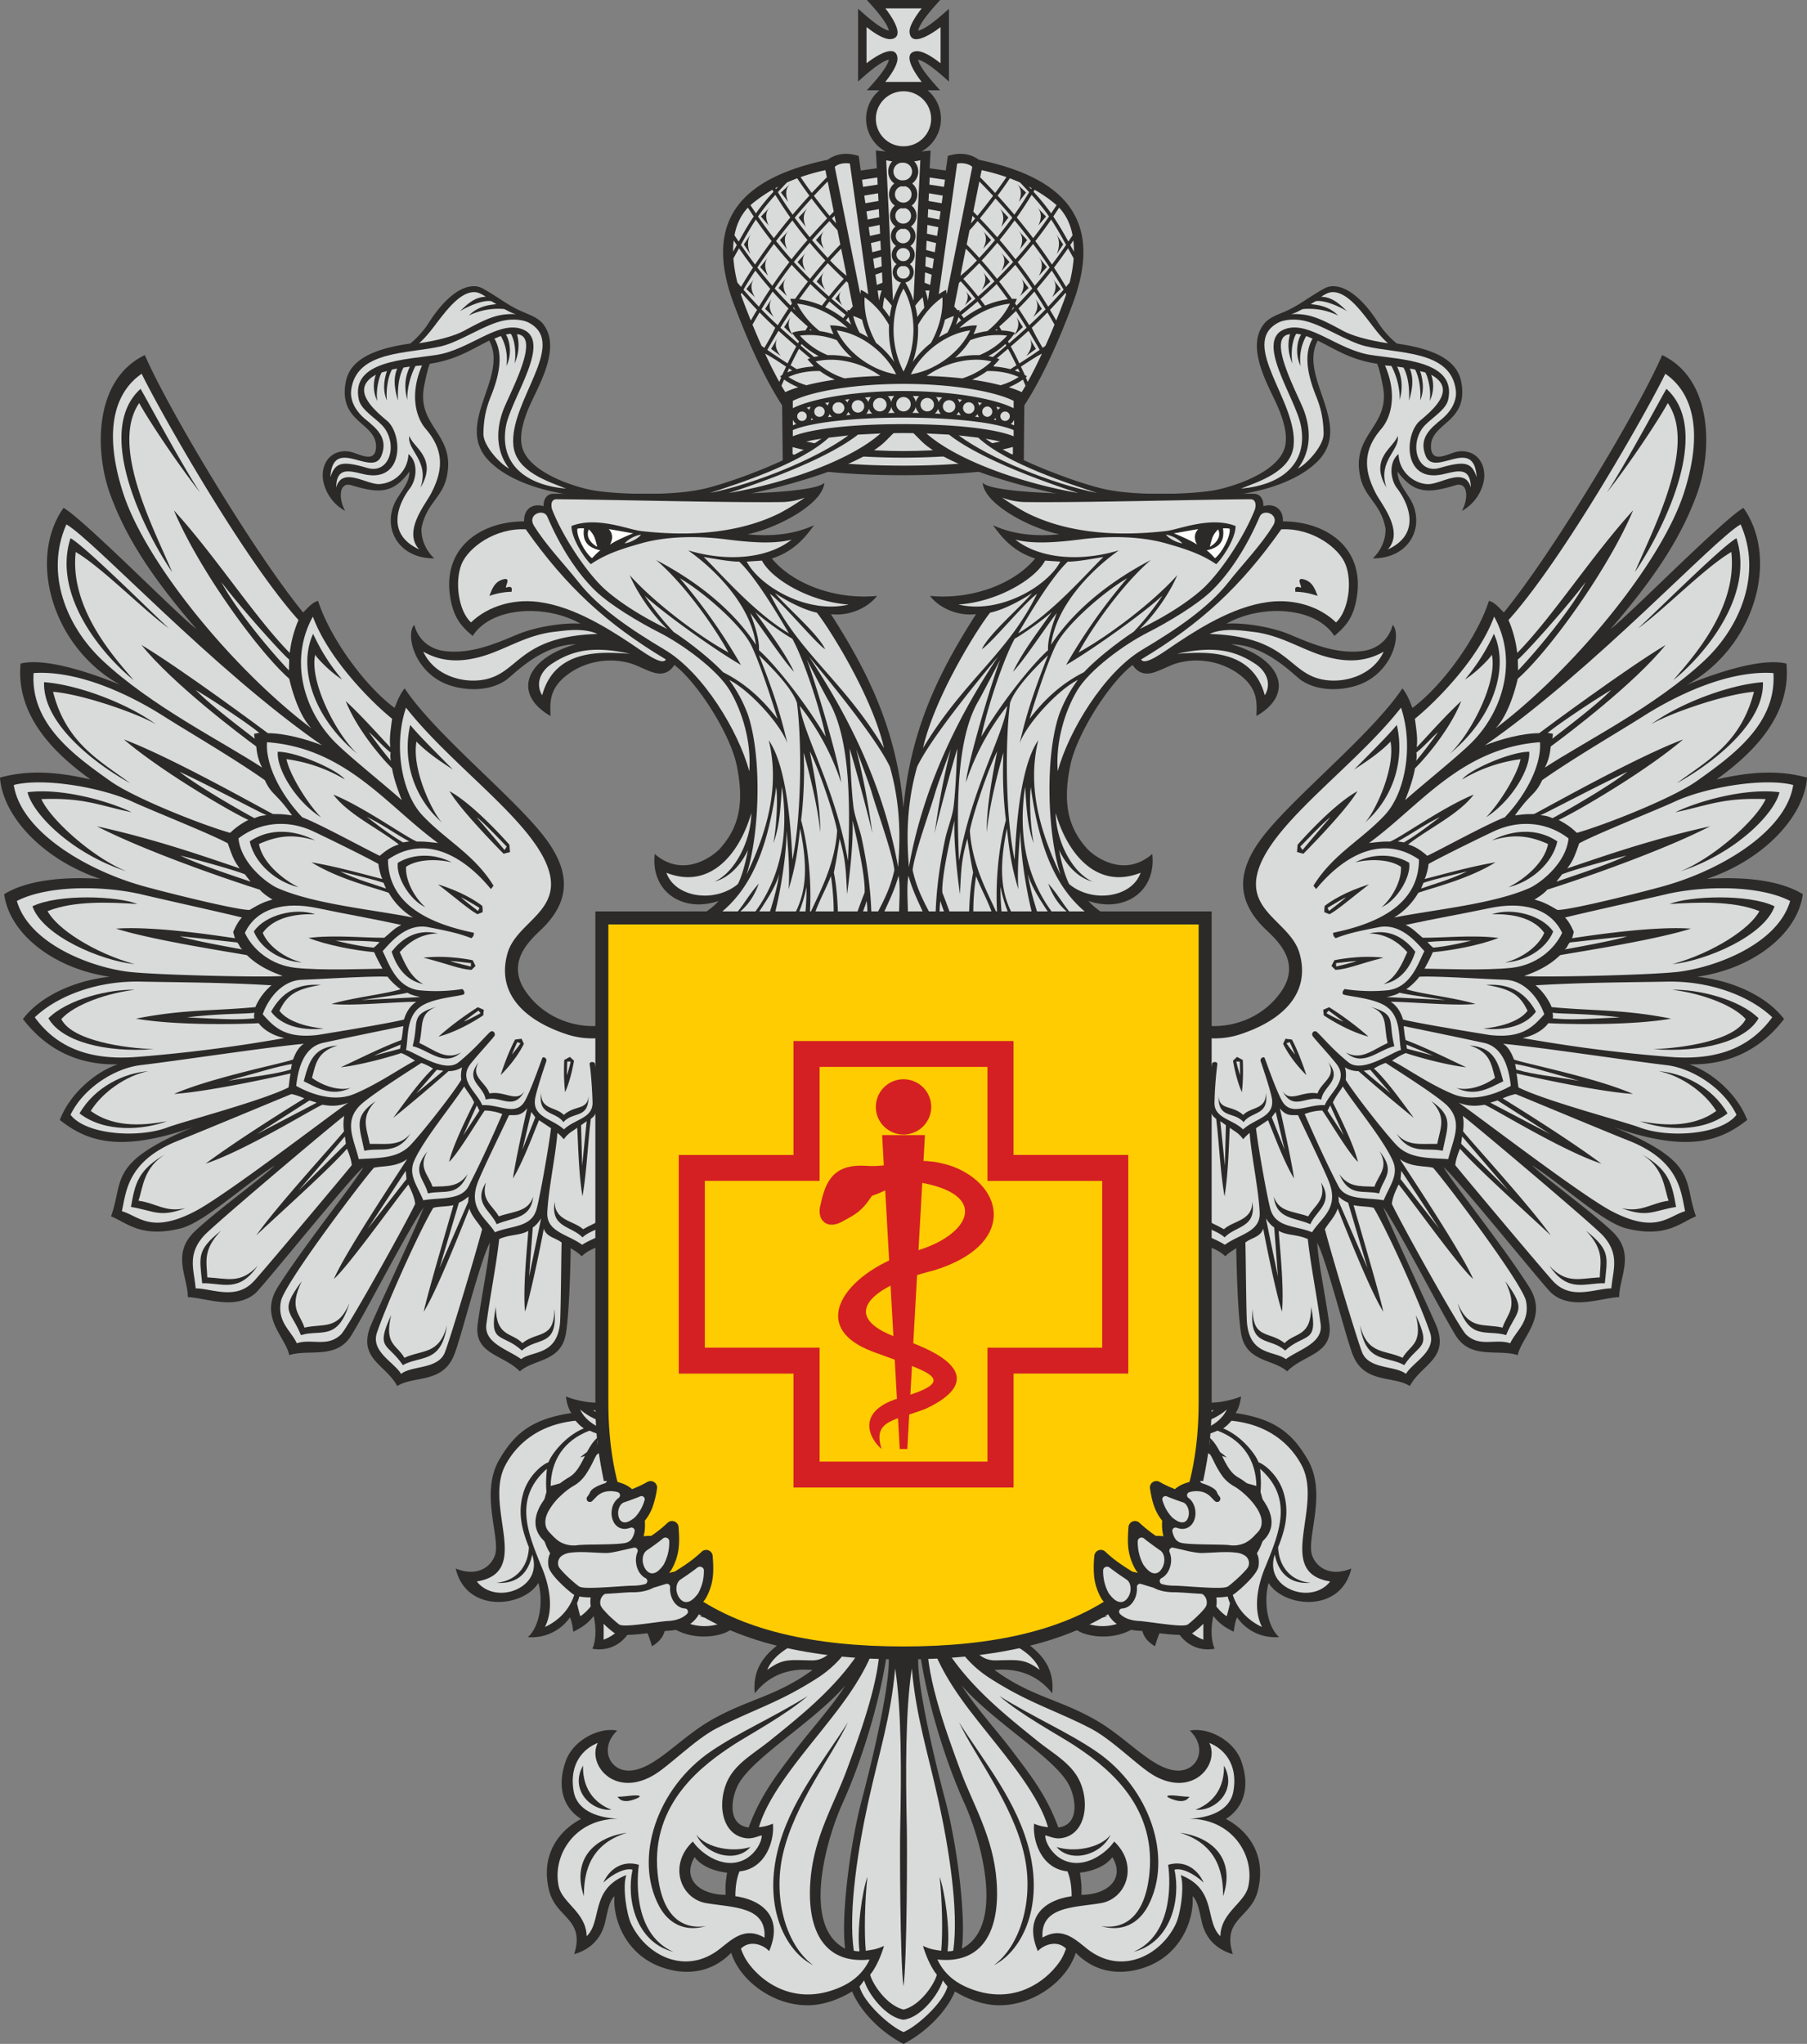
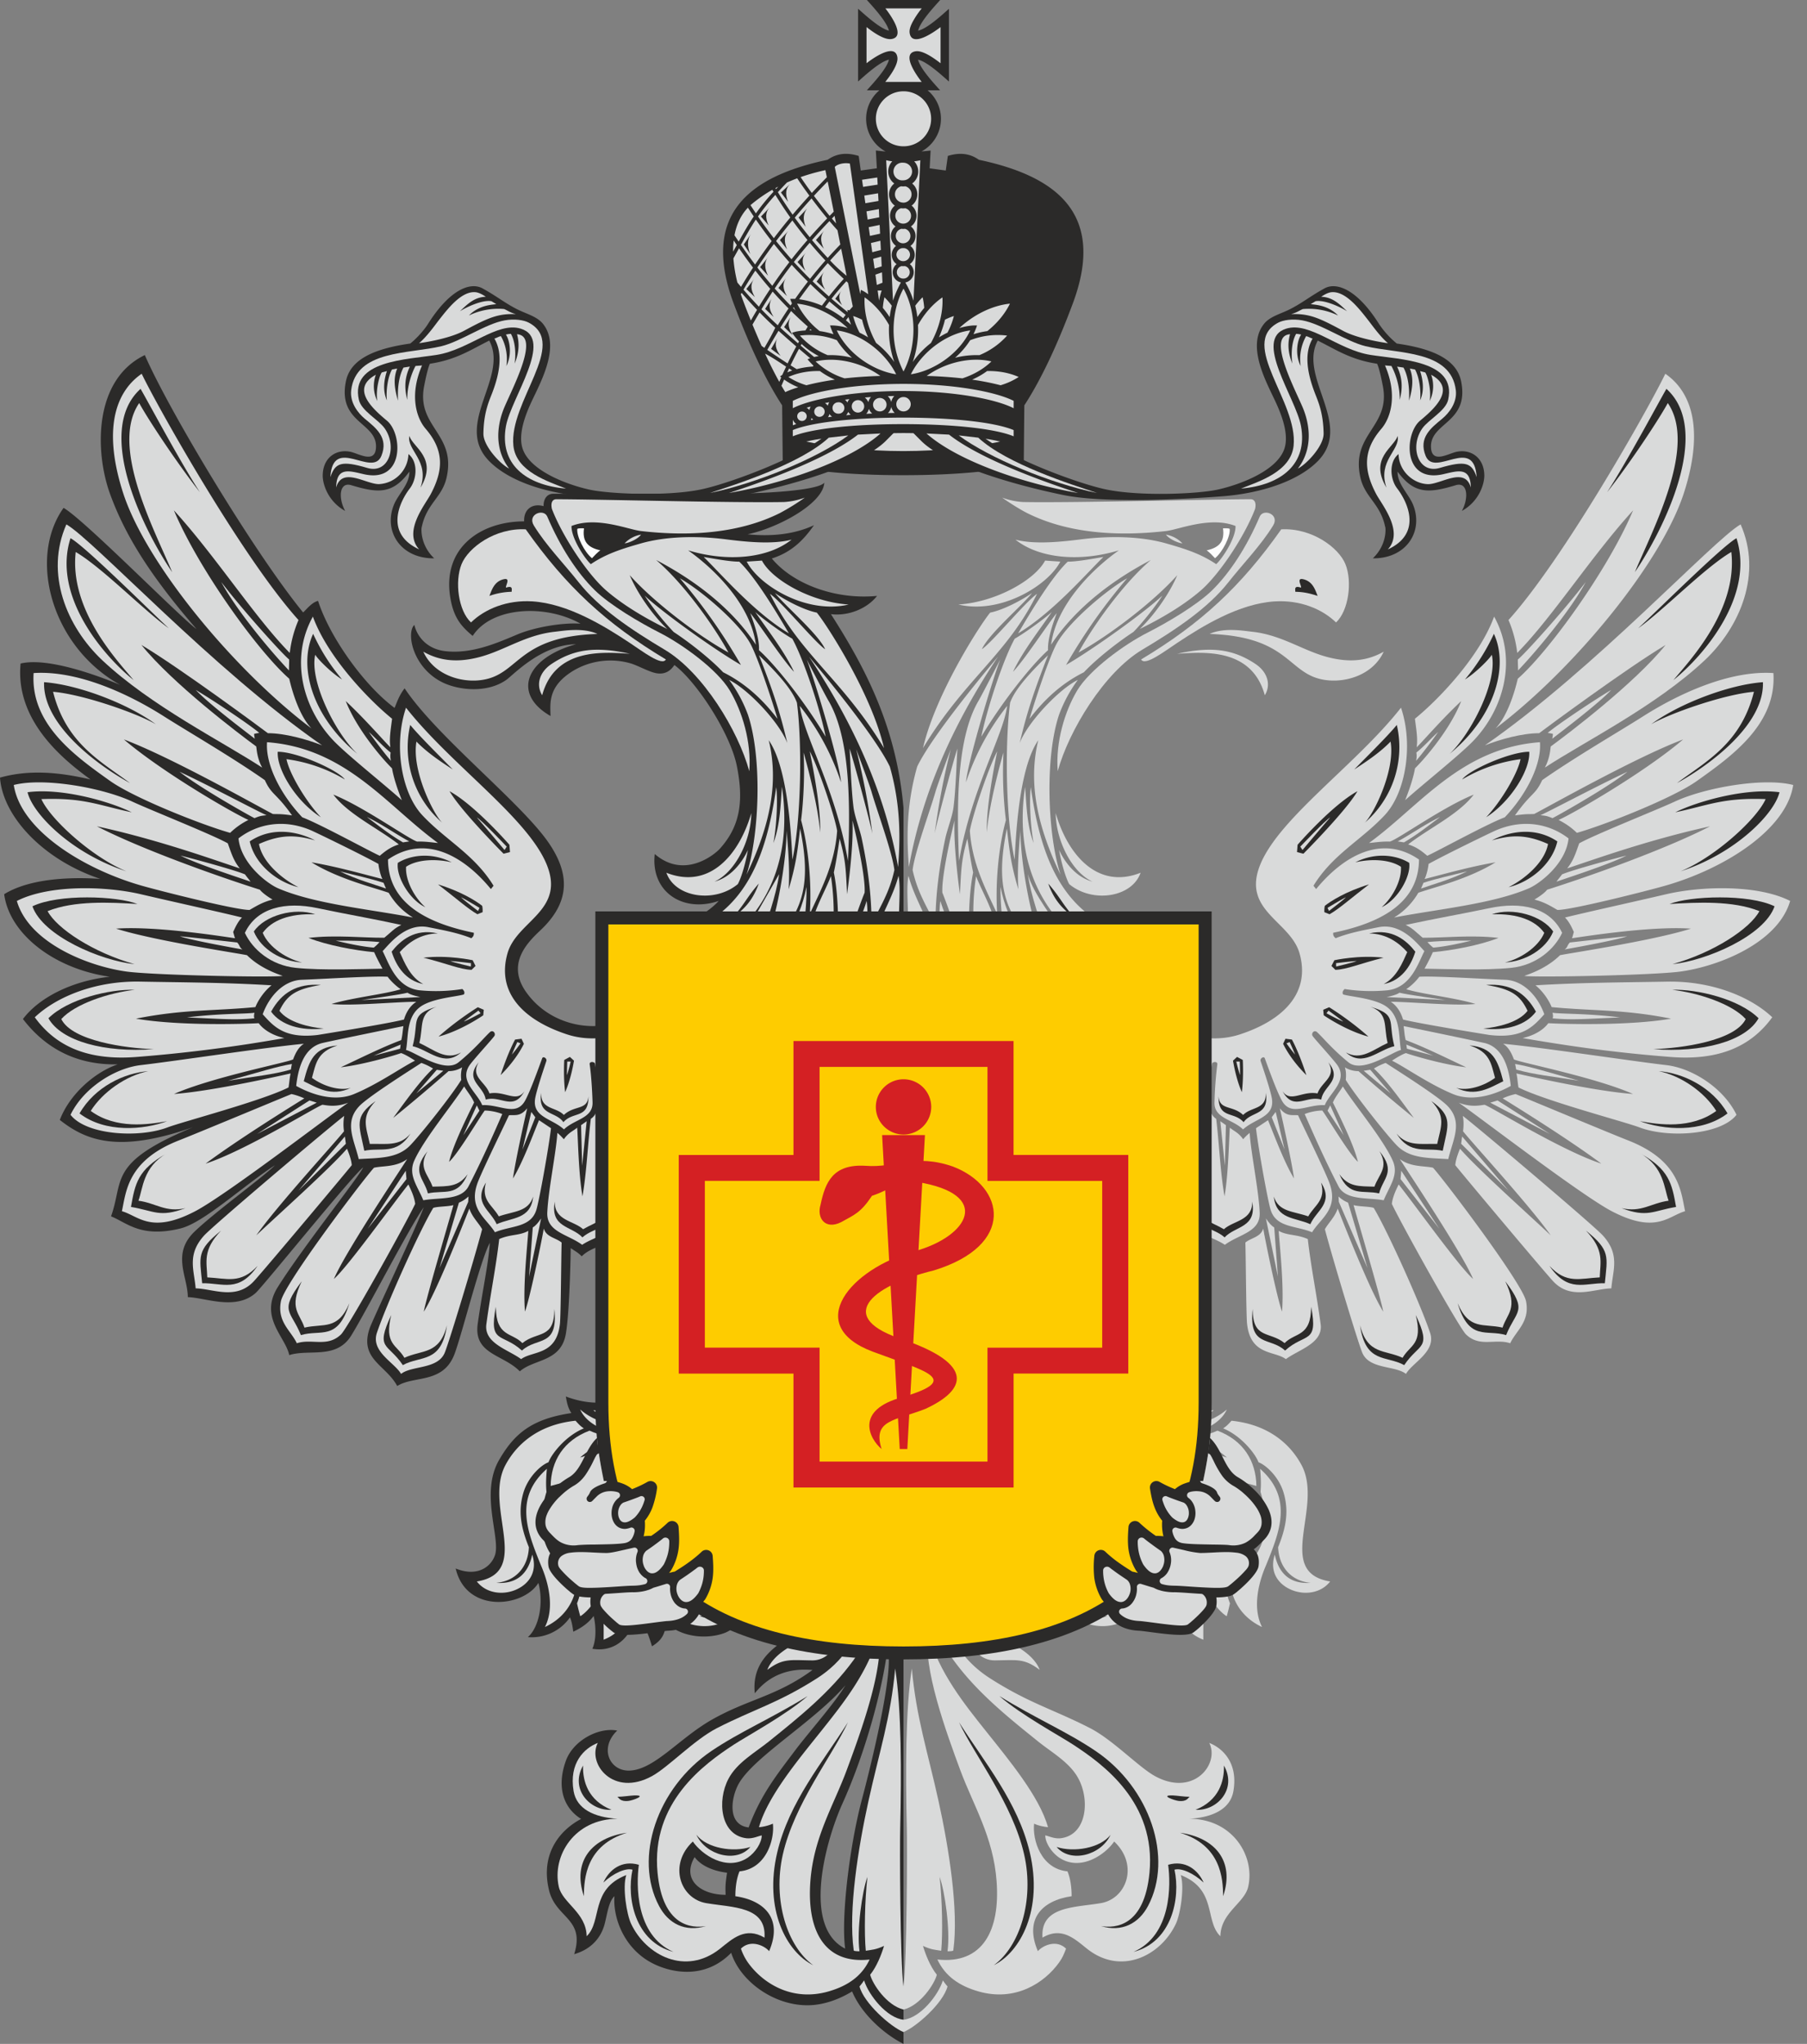
<svg xmlns="http://www.w3.org/2000/svg" width="61" height="69" fill="none">
  <rect width="100%" height="100%" fill="#808080" stroke="none" />
  <path fill-rule="evenodd" clip-rule="evenodd" d="M34.56 15.634c-.696.26-2.251.408-4.074.408-1.81 0-3.366-.147-4.062-.408l-.021-1.95c-.657-1.01-1.213-2.305-1.636-3.438-1.127-3.021.542-4.297 3.172-4.852.28-.199.614-.264 1.049-.13l.069.493.543-.076-.033-.6c.116.014.225.025.33.034a1.255 1.255 0 0 1-.209-2.067h-.425c.208-.232.678-.734.744-1.034-.302.066-.808.532-1.04.738V.295c.232.206.739.672 1.04.74-.066-.3-.535-.803-.743-1.035h2.475c-.209.234-.678.734-.745 1.036.305-.067.805-.531 1.04-.739v2.456c-.235-.207-.737-.673-1.042-.738.069.3.535.8.744 1.033h-.423a1.253 1.253 0 0 1-.204 2.064c.097-.006.2-.018.306-.03l-.032.6.544.075.07-.493c.431-.134.768-.069 1.048.13 2.628.555 4.298 1.83 3.17 4.852-.422 1.133-.979 2.429-1.636 3.438l-.019 1.95Z" fill="#2B2A29" />
  <path fill-rule="evenodd" clip-rule="evenodd" d="M30.498 15.228c-1.21 0-2.453-.133-3.28-.322.801-.187 2.056-.286 3.28-.287 1.216 0 2.466.1 3.265.287-.825.19-2.066.321-3.265.322Z" fill="#D9DADA" />
-   <path fill-rule="evenodd" clip-rule="evenodd" d="M26.755 15.332v-.239c.77.224 2.305.357 3.729.357 1.437 0 2.938-.137 3.709-.362v.245c-.713.247-1.913.386-3.693.387-1.798-.001-3.033-.14-3.745-.388Zm7.479-1.163v.188a3.029 3.029 0 0 0-.113-.042.322.322 0 0 0 .113-.146Zm-2.908-4.017a2.501 2.501 0 0 0-.088-.345h.137l-.05.345Zm4.598-.021c-.072.19-.162.425-.269.689-.07-.123-.14-.242-.21-.36.17-.179.344-.368.523-.573l.025.045c-.024.074-.048.14-.07.2Zm.183-.591-.12.145a16.13 16.13 0 0 0-.407-.65c.16-.21.319-.427.474-.653l.19.341a4.722 4.722 0 0 1-.137.816Zm.146-1.044-.125-.223.105-.155c.015.124.02.251.02.378Zm-.046-.552-.142.212a11.098 11.098 0 0 0-.509-.848l.197-.298c.25.265.39.59.454.934Zm-.54-1.018c-.06.093-.121.185-.183.277a7.394 7.394 0 0 0-.595-.73l.04-.065c.227.13.451.28.664.455l.074.063Zm-.842-.576-.019.033-.077-.083.096.05Zm-.393-.191c.114.117.216.226.31.33-.146.24-.312.495-.499.758-.183-.215-.37-.43-.566-.643.169-.227.315-.435.412-.585.114.044.228.09.343.14Zm-.457-.18c-.093.14-.227.33-.38.536a20.719 20.719 0 0 0-.507-.531l.05-.24c.27.059.55.135.837.235Zm-.915.146c.158.161.313.323.465.486-.169.223-.353.46-.53.676l-.139-.142.205-1.02Zm-.231 1.16.09.093-.143.167.053-.26Zm-.099.488a5.78 5.78 0 0 0 .27-.31c.208.217.404.43.589.642-.167.2-.343.402-.531.6a14.47 14.47 0 0 0-.425-.451l.096-.481Zm-.126.621c.13.134.253.267.373.4a4.9 4.9 0 0 1-.556.517l.183-.917Zm-.231 1.154.059-.052c.176.193.342.389.497.589-.177.151-.36.303-.545.451l.01-.074-.068.014a3.57 3.57 0 0 0-.113-.127l.16-.801Zm.072 1.266c-.06.047-.117.097-.173.15.031-.088.058-.177.089-.26l.084.11Zm1.609 2.26c.167-.068.329-.155.477-.26l.088.208a5.1 5.1 0 0 1-.129.216 2.968 2.968 0 0 0-.436-.164Zm.369-.502a2.24 2.24 0 0 0-.166-.064l.107-.068.059.132Zm.041-.195c.284-.186.515-.34.708-.438a14.63 14.63 0 0 1-.479.953l-.063-.152.04-.034-.077-.048a8.42 8.42 0 0 0-.129-.281Zm.826-.7-.093.066c-.129-.224-.258-.442-.366-.68.179-.166.353-.337.529-.516.08.135.16.273.238.412-.093.227-.196.47-.307.718Zm-2.978-6.155c.18-.037.413.01.51.114l-.862 4.296c-.006-.05-.014-.099-.021-.147l-.096.05c-.003.001-.06.033-.152.098l.62-4.41ZM33.605 6.7c.197.214.386.43.568.649a15.54 15.54 0 0 1-.509.661 21.79 21.79 0 0 0-.587-.638c.176-.213.36-.45.528-.672Zm1.272 1.34a21.478 21.478 0 0 0-.554-.698c.187-.264.355-.52.502-.764.247.274.43.5.587.73-.173.254-.353.498-.535.733Zm-.596.715a17.16 17.16 0 0 0-.537-.654c.181-.222.35-.442.506-.66.191.231.375.463.551.697-.169.213-.342.417-.52.617Zm-.625.659a14.09 14.09 0 0 0-.518-.619c.187-.2.363-.4.529-.6.19.218.366.433.535.65-.178.195-.36.384-.546.57Zm-.638.592a9.77 9.77 0 0 0-.5-.591c.186-.175.367-.354.539-.532.181.205.352.409.514.614-.18.174-.363.344-.553.509ZM35.51 8.93c-.177-.266-.364-.53-.56-.791.183-.233.361-.474.534-.727.169.254.318.518.506.854-.158.23-.317.451-.48.664Zm-.58.718a15.09 15.09 0 0 0-.575-.797c.178-.198.35-.404.52-.616.196.263.383.529.56.795-.165.214-.332.42-.505.618Zm-.616.667-.049-.072a4.06 4.06 0 0 0 .061-.153l-.11-.002-.056.002a14.08 14.08 0 0 0-.431-.583c.186-.184.368-.372.545-.567.203.262.393.528.575.8-.173.197-.35.388-.535.575Zm-.291-.213a2.937 2.937 0 0 0-.768.216l-.163-.219c.187-.164.372-.334.552-.509.131.17.257.341.379.512Zm.124.378a1.81 1.81 0 0 0 .06-.114l.022.033-.082.081Zm-1.001-.111a3.285 3.285 0 0 0-.608.37l-.085-.108c.187-.149.37-.3.548-.453l.145.19Zm.526.783-.074.003.047-.045.027.042Zm-.154.9a2.094 2.094 0 0 0-.156-.03c.211-.112.407-.247.58-.41l.028.055c-.142.124-.293.25-.452.385Zm1.864-1.698A18.388 18.388 0 0 0 35 9.75c.17-.2.34-.404.505-.616.138.213.272.427.4.644a17.6 17.6 0 0 1-.522.575Zm-.637.627a25.88 25.88 0 0 0-.362-.567c.183-.185.361-.375.534-.57.13.194.257.394.38.599a15.33 15.33 0 0 1-.552.538Zm-.682.608-.036-.063a2.34 2.34 0 0 0 .238-.293l-.104-.03a1.694 1.694 0 0 0-.349-.046l-.08-.132c.194-.171.381-.346.564-.526.123.186.242.373.361.564-.19.175-.386.346-.594.525Zm-.034.186c.102.192.198.377.283.558l-.204.13a2.879 2.879 0 0 0-.551-.089l-.015-.03a2.28 2.28 0 0 0 .2-.217l-.09-.033.377-.32Zm.691-.608c.128.21.253.425.378.645-.176.123-.403.275-.686.457a10.947 10.947 0 0 0-.291-.573c.21-.18.407-.354.6-.529Zm-3.492-1.972.222.077-.05.348-.19-.076.018-.35Zm.026-.533.272.076-.047.33-.241-.076.016-.33Zm.026-.534.32.077-.044.31-.291-.075.015-.312Zm.026-.534.37.076-.042.294-.342-.075.014-.295Zm.027-.534.418.076-.04.276-.392-.076.014-.276Zm.026-.534.465.077-.034.258-.444-.076.013-.259Zm.025-.534.517.076-.035.24-.493-.075.011-.24Zm-.468 7.582a.408.408 0 0 0-.104-.206l.22.006a.384.384 0 0 0-.116.2Zm.111.37-.23-.004a.397.397 0 0 0 .115-.206.4.4 0 0 0 .115.21Zm.661-.364a.406.406 0 0 0-.09-.177l.21.017a.385.385 0 0 0-.12.16Zm.071.39-.201-.01a.385.385 0 0 0 .113-.16.367.367 0 0 0 .088.17Zm.635-.382a.393.393 0 0 0-.067-.115l.15.02a.387.387 0 0 0-.083.095Zm.043.429-.154-.014a.353.353 0 0 0 .084-.1c.016.042.04.081.07.114Zm.62-.32a.335.335 0 0 0-.05-.118l.145.029a.329.329 0 0 0-.095.09Zm-.008.388-.137-.019a.354.354 0 0 0 .089-.09c.01.04.026.077.048.109Zm.628-.242a.32.32 0 0 0-.042-.119l.137.04a.31.31 0 0 0-.095.08Zm-.048.34-.081-.017a.38.38 0 0 0 .058-.056.26.26 0 0 0 .023.073Zm-2.329-.748c.126 0 .229.101.229.226a.227.227 0 0 1-.455 0c0-.125.102-.226.227-.226Zm.739.073a.21.21 0 1 1 0 .42.21.21 0 1 1 0-.42Zm.664.072a.193.193 0 1 1 0 .386.194.194 0 0 1-.194-.193c0-.106.088-.192.194-.192Zm.635.141a.177.177 0 0 1 0 .352.178.178 0 0 1-.179-.176c0-.098.081-.176.179-.176Zm.591.172c.088 0 .16.07.16.158a.16.16 0 0 1-.16.16.159.159 0 1 1 0-.318Z" fill="#D9DADA" />
  <path fill-rule="evenodd" clip-rule="evenodd" d="m33.755 7.039.287.305-.24.315c.104-.257.084-.449-.047-.62Zm.632.753.286.312-.241.314c.104-.257.104-.455-.045-.626Zm.685.893.267.333-.268.292c.128-.248.133-.47 0-.625Zm.48.745.253.328-.287.271c.143-.235.155-.435.034-.599Zm-1.082-.036.252.328-.288.274c.144-.237.155-.437.036-.602Zm-1.29-.218.255.33-.289.27c.143-.235.156-.437.035-.6Zm.623-.637.276.308-.267.294c.126-.247.123-.448-.01-.602Zm-.623-.746.276.31-.267.292c.126-.246.124-.447-.008-.602Zm1.157-1.576.3.282-.242.315c.106-.256.085-.455-.058-.597Zm.687.793.287.3-.258.301c.118-.251.11-.45-.029-.601Zm.628.889.238.353-.215.325c.104-.257.1-.497-.023-.678Zm-.692 2.197.21.332-.287.272c.144-.235.182-.386.077-.604Zm-.202 1.326.21.357-.32.236c.174-.218.209-.416.11-.593Zm-2.156-1.598.201.26-.23.218c.115-.188.124-.35.03-.478Zm1.715.889.212.33-.288.274c.143-.237.18-.389.076-.604Z" fill="#2B2A29" />
  <path fill-rule="evenodd" clip-rule="evenodd" d="M34.387 12.727c-.184.12-.39.213-.61.279a8.547 8.547 0 0 0-.96-.189c.18-.08.35-.176.505-.291.374-.008.744.056 1.065.2Zm-2.003-1.652c.477-.444 1.098-.761 1.709-.824-.17.35-.439.667-.762.926-.144.02-.3.053-.469.106.047-.096.087-.194.12-.296h-.108c-.004 0-.198.002-.49.088Zm-1.239-1.04c.028.115.045.236.055.359a3.081 3.081 0 0 0-.232.31 3.091 3.091 0 0 0-.072-.382 2.2 2.2 0 0 1 .249-.287Zm1.055.634c-.047.19-.12.38-.216.561a2.993 2.993 0 0 0-.287.159c.085-.192.155-.395.204-.598.127-.063.229-.1.3-.122Zm.55.817a2.558 2.558 0 0 1 1.248-.157 2.561 2.561 0 0 1-.937.661 2.939 2.939 0 0 0-.82.088c.197-.173.37-.371.509-.592Zm-1.76-.516c.21-.374.492-.703.824-.931.029.512-.121 1.059-.388 1.54a2.991 2.991 0 0 0-.614.644 3.31 3.31 0 0 0 .177-1.252Zm2.477 1.232c-.262.255-.607.45-.978.571a15.31 15.31 0 0 0-1.205-.082c.606-.44 1.466-.66 2.183-.49Z" fill="#D9DADA" />
  <path fill-rule="evenodd" clip-rule="evenodd" d="M32.753 11.154c-.347.749-1.186 1.356-2.004 1.482.36-.735 1.18-1.374 2.004-1.482Zm-5.987 3.015c.023.058.063.11.114.146-.041.014-.078.029-.114.042v-.188Zm2.909-4.017-.048-.345h.137a2.37 2.37 0 0 0-.09.345Zm-4.597-.021a4.961 4.961 0 0 1-.07-.199l.027-.045c.178.205.35.394.522.573a14.68 14.68 0 0 0-.21.36c-.108-.264-.199-.5-.269-.689Zm-.185-.591a4.779 4.779 0 0 1-.135-.817l.19-.341c.155.226.313.443.472.653-.14.214-.275.43-.405.65l-.122-.146Zm-.145-1.044a3.023 3.023 0 0 1 .02-.378l.104.155-.124.223Zm.046-.552c.064-.344.203-.669.453-.934.067.1.131.199.198.298-.173.253-.324.516-.508.848l-.143-.212Zm.54-1.018a4.867 4.867 0 0 1 .737-.518l.04.066a7.29 7.29 0 0 0-.594.73l-.183-.278Zm.842-.576.096-.05-.077.083-.019-.033Zm.394-.191c.113-.05.228-.096.342-.14.097.15.243.358.411.585-.195.213-.384.428-.566.643a13.066 13.066 0 0 1-.498-.759c.093-.103.195-.212.31-.33Zm.457-.18c.284-.1.566-.176.836-.235l.049.24a27.64 27.64 0 0 0-.508.53 11.656 11.656 0 0 1-.377-.535Zm.913.146.205 1.02-.139.142a20.253 20.253 0 0 1-.53-.676c.151-.163.305-.325.464-.486Zm.232 1.16.053.26-.142-.167.09-.093Zm.099.488.096.48c-.148.152-.29.303-.425.453a13.177 13.177 0 0 1-.53-.601c.185-.212.38-.425.588-.642.096.114.188.219.271.31Zm.124.621.185.917a5.219 5.219 0 0 1-.557-.517c.12-.133.243-.266.372-.4Zm.232 1.154.161.8a3.57 3.57 0 0 0-.113.127l-.07-.013.011.074c-.187-.148-.368-.3-.545-.451.157-.2.323-.396.5-.59l.056.053Zm-.071 1.266.084-.11c.031.083.057.172.089.26a3.516 3.516 0 0 0-.173-.15Zm-1.609 2.26c-.162.049-.31.103-.438.164-.042-.069-.085-.14-.129-.216l.09-.209c.148.106.308.193.477.26Zm-.371-.502.061-.132.106.068a2.196 2.196 0 0 0-.167.064Zm-.039-.195-.13.28-.076.05.041.033-.065.152a14.579 14.579 0 0 1-.479-.953c.194.098.425.252.709.438Zm-.827-.7a29.82 29.82 0 0 1-.308-.718c.08-.14.16-.277.24-.412.174.18.349.35.529.517-.11.237-.238.455-.367.68l-.095-.067Zm2.98-6.155.62 4.411c-.091-.065-.15-.097-.151-.098l-.096-.05a3.883 3.883 0 0 0-.022.147l-.861-4.296c.096-.103.329-.151.51-.114ZM27.396 6.7c.167.222.351.459.528.672-.207.216-.403.428-.588.638a15.026 15.026 0 0 1-.508-.661c.183-.22.372-.435.568-.65Zm-1.273 1.34c-.182-.234-.36-.478-.534-.732.159-.23.34-.456.585-.73.15.243.318.5.505.764-.194.232-.378.464-.556.699Zm.597.715c-.179-.2-.35-.404-.521-.617.176-.234.36-.466.55-.696.157.217.327.437.51.66-.19.218-.37.434-.54.653Zm.625.659a15.463 15.463 0 0 1-.546-.569c.17-.217.346-.432.535-.65.166.2.342.4.529.6a14.06 14.06 0 0 0-.518.62Zm.636.592a15.044 15.044 0 0 1-.55-.509c.16-.205.332-.409.512-.614.172.178.352.357.54.532-.177.193-.343.392-.502.591ZM25.49 8.93a15.635 15.635 0 0 1-.479-.664c.187-.336.336-.6.505-.854.174.253.352.494.534.727-.196.261-.382.525-.56.791Zm.58.718c-.171-.198-.34-.404-.504-.618.177-.266.364-.532.56-.795.169.212.343.418.52.616-.203.263-.393.526-.575.797Zm.617.667a15.255 15.255 0 0 1-.536-.575c.183-.272.373-.538.575-.8.178.195.359.383.546.567-.15.194-.294.387-.43.583l-.06-.002-.107.002c.018.051.038.102.06.153l-.048.072Zm.29-.213c.123-.17.247-.341.38-.512.18.175.363.345.551.51l-.163.218a2.929 2.929 0 0 0-.768-.216Zm-.123.378-.081-.081.021-.033c.019.04.039.077.06.114Zm1.001-.111.143-.191c.18.153.361.304.549.453l-.084.109a3.298 3.298 0 0 0-.608-.371Zm-.525.783.026-.042.046.045-.073-.003Zm.153.9c-.159-.134-.31-.26-.454-.385l.032-.054c.17.162.367.297.577.409-.06.01-.112.02-.155.03Zm-1.864-1.698c-.17-.179-.343-.368-.521-.575.126-.217.26-.431.4-.644.165.212.332.416.505.616-.132.197-.26.397-.384.603Zm.636.627c-.189-.175-.37-.35-.551-.538.123-.205.25-.405.379-.6.175.196.352.386.536.57a19.19 19.19 0 0 0-.364.568Zm.683.608c-.209-.18-.405-.351-.595-.526.118-.19.239-.378.362-.564.182.18.37.355.564.526l-.08.131c-.217.01-.345.046-.35.047l-.102.03c.07.105.15.202.236.293l-.035.063Zm.034.186.377.319-.09.033c.063.077.13.149.201.216l-.016.031c-.216.013-.4.049-.55.088l-.206-.129c.086-.18.18-.366.284-.558Zm-.691-.608c.19.174.388.348.599.529a12.03 12.03 0 0 0-.293.573 28.45 28.45 0 0 1-.686-.457c.127-.22.251-.434.38-.645Zm3.493-1.972.017.349-.191.076-.048-.348.222-.077Zm-.026-.533.016.33-.24.076-.048-.33.272-.076Zm-.028-.534.016.312-.29.075-.045-.31.32-.077Zm-.025-.534.014.295-.342.075-.042-.294.37-.076Zm-.026-.534.012.276-.392.076-.039-.276.419-.076Zm-.027-.534.014.259-.443.076-.037-.258.466-.077Zm-.027-.534.013.241-.493.076-.035-.24.515-.077Zm.471 7.582a.397.397 0 0 0-.117-.2l.22-.006a.403.403 0 0 0-.103.206Zm-.111.37a.399.399 0 0 0 .113-.21c.017.08.058.15.114.206l-.227.004Zm-.661-.364a.39.39 0 0 0-.12-.16l.209-.017a.394.394 0 0 0-.09.176Zm-.072.39a.37.37 0 0 0 .089-.17.376.376 0 0 0 .113.16l-.202.01Zm-.636-.382a.394.394 0 0 0-.082-.095l.15-.02a.417.417 0 0 0-.068.114Zm-.043.429a.378.378 0 0 0 .072-.114c.02.04.05.072.082.1l-.154.014Zm-.619-.32a.352.352 0 0 0-.095-.09l.145-.028a.402.402 0 0 0-.05.118Zm.008.388a.303.303 0 0 0 .047-.109.357.357 0 0 0 .09.09l-.137.019Zm-.629-.242a.305.305 0 0 0-.095-.079l.139-.04a.32.32 0 0 0-.044.12Zm.05.34a.388.388 0 0 0 .023-.073c.016.021.035.04.056.056l-.08.017Zm2.327-.748c.125 0 .228.101.228.226a.228.228 0 0 1-.456 0c0-.125.102-.226.229-.226Zm-.737.073a.21.21 0 1 1 0 .42.21.21 0 1 1 0-.42Zm-.666.072a.193.193 0 1 1 0 .385.193.193 0 0 1-.194-.192c0-.106.087-.192.194-.192Zm-.634.141a.176.176 0 1 1 0 .352.177.177 0 0 1-.176-.176c0-.098.079-.176.176-.176Zm-.591.172a.16.16 0 0 1 .161.158.16.16 0 0 1-.321 0 .16.16 0 0 1 .16-.158Z" fill="#D9DADA" />
  <path fill-rule="evenodd" clip-rule="evenodd" d="M27.246 7.039c-.13.171-.152.363-.047.62l-.241-.315.288-.305Zm-.632.753c-.15.17-.15.37-.045.626l-.241-.314.286-.312Zm-.687.893c-.13.155-.124.377.003.625l-.269-.292.266-.333Zm-.477.745c-.122.164-.11.364.033.6l-.288-.272.255-.328Zm1.082-.036c-.12.165-.11.365.034.602l-.287-.274.253-.328Zm1.288-.218c-.12.163-.11.365.034.6l-.287-.27.253-.33Zm-.622-.637c-.133.154-.135.355-.009.602l-.267-.294.276-.308Zm.622-.746c-.131.155-.133.356-.008.602l-.267-.292.275-.31Zm-1.155-1.576c-.144.142-.164.34-.06.597l-.242-.315.302-.282Zm-.688.793c-.138.15-.147.35-.03.601l-.258-.301.288-.3Zm-.628.889c-.123.181-.128.421-.023.678l-.216-.325.239-.353Zm.693 2.197c-.105.218-.07.37.074.604l-.287-.272.213-.332Zm.201 1.326c-.1.177-.063.375.108.593l-.32-.236.212-.357Zm2.156-1.598c-.096.129-.088.29.028.478l-.23-.217.202-.261Zm-1.715.889c-.104.215-.068.367.075.604l-.288-.274.213-.33Z" fill="#2B2A29" />
  <path fill-rule="evenodd" clip-rule="evenodd" d="M26.613 12.727c.322-.145.692-.21 1.065-.201.156.115.327.212.505.291-.345.05-.665.112-.96.189a2.38 2.38 0 0 1-.61-.28Zm2.002-1.652a1.93 1.93 0 0 0-.488-.088h-.107c.032.102.072.2.118.296a2.99 2.99 0 0 0-.468-.106 2.767 2.767 0 0 1-.762-.926c.61.063 1.233.38 1.707.824Zm1.242-1.04c.088.086.172.183.248.287a3.002 3.002 0 0 0-.072.383 3.157 3.157 0 0 0-.231-.311 2.32 2.32 0 0 1 .055-.359Zm-1.057.634c.072.022.173.06.301.122a3.5 3.5 0 0 0 .203.597 3.037 3.037 0 0 0-.287-.158 2.513 2.513 0 0 1-.217-.562Zm-.548.817c.138.22.312.419.509.592a2.942 2.942 0 0 0-.82-.088 2.563 2.563 0 0 1-.938-.661 2.56 2.56 0 0 1 1.25.157Zm1.76-.516a3.35 3.35 0 0 0 .177 1.253 2.939 2.939 0 0 0-.613-.645c-.267-.48-.417-1.027-.389-1.54.331.23.613.558.825.933Zm-2.479 1.232c.716-.17 1.579.048 2.185.489-.43.013-.832.041-1.206.082a2.55 2.55 0 0 1-.979-.571Z" fill="#D9DADA" />
  <path fill-rule="evenodd" clip-rule="evenodd" d="M28.248 11.154c.825.108 1.643.747 2.004 1.482-.819-.126-1.656-.733-2.004-1.482Zm2.496 2.492a.243.243 0 0 1-.244.243.243.243 0 1 1 0-.486c.136 0 .244.11.244.243Z" fill="#D9DADA" />
  <path fill-rule="evenodd" clip-rule="evenodd" d="M30.486 13.2c-1.66.001-3.084.259-3.723.58v-.247c.64-.32 2.064-.572 3.735-.573 1.659 0 3.084.253 3.72.572v.249c-.636-.322-2.061-.58-3.732-.58Zm-.073-3.665a3.756 3.756 0 0 0-.268.615l-.229-4.74c.061.015.13.028.205.035a.504.504 0 0 0 .068.75.468.468 0 0 0 .018.747.441.441 0 0 0 .024.703.41.41 0 0 0 .016.657.383.383 0 0 0 .02.614.353.353 0 0 0 .146.619Zm.447-4.089c.076-.008.144-.021.208-.035l-.231 4.74a2.97 2.97 0 0 0-.276-.615.352.352 0 0 0 .152-.62.38.38 0 0 0 .02-.614.41.41 0 0 0 .017-.657.44.44 0 0 0 .024-.704.471.471 0 0 0 .018-.746.5.5 0 0 0 .068-.749Zm-.374 8.872c-1.66 0-3.084.149-3.723.411v-.21c.64-.266 2.064-.42 3.735-.421 1.659.002 3.084.155 3.72.421v.21c-.636-.262-2.061-.41-3.732-.411Zm.35-3.191c0 .477-.109.988-.336 1.415a3.093 3.093 0 0 1-.335-1.415c0-.466.106-.972.335-1.384.23.412.336.918.336 1.384ZM30.822.715c-.063.115-.135.265-.114.402.08.52.902-.094 1.043-.202v1.22c-.18-.139-.585-.443-.84-.404-.526.08.093.896.203 1.034h-1.229c.14-.177.447-.58.408-.834-.08-.52-.902.094-1.041.204V.913c.178.14.584.443.84.405.524-.08-.095-.896-.204-1.035h1.228a2.945 2.945 0 0 0-.294.432ZM30.5 3.082a.93.93 0 0 1 .933.928.93.93 0 0 1-.933.929.93.93 0 0 1-.933-.929c0-.511.418-.928.933-.928Z" fill="#D9DADA" />
  <path fill-rule="evenodd" clip-rule="evenodd" d="M30.452 8.378h.077a.226.226 0 0 1 .191.224.23.23 0 0 1-.459 0c0-.113.082-.207.19-.224h.001Zm.091.605a.213.213 0 0 1-.053.421.215.215 0 0 1-.215-.214c0-.1.068-.184.162-.207a.426.426 0 0 0 .106 0Zm-.11-1.259c.02.002.037.005.057.005.02 0 .039-.003.057-.005a.249.249 0 0 1-.057.49.248.248 0 0 1-.057-.49Zm-.012-.694a.41.41 0 0 0 .137 0c.113.03.197.132.197.255a.265.265 0 0 1-.53 0c0-.123.084-.226.196-.255Zm.069-.19a.28.28 0 0 1-.069-.551.474.474 0 0 0 .139 0 .281.281 0 0 1-.042.552h-.028Zm0-1.347a.3.3 0 0 1 .3.298.3.3 0 0 1-.3.297.299.299 0 1 1 0-.595Z" fill="#D9DADA" />
-   <path fill-rule="evenodd" clip-rule="evenodd" d="M30.499 69c.738-.374 1.45-1.078 1.737-1.771.392.24.913.454 1.454.466 1.162.028 2.315-.796 2.626-1.77.84.86 1.902.707 2.578.392 1.02-.476 1.42-1.555 1.364-2.303.193.176.242.594.328.932.136.52.503.873 1.031 1.025-.377-1.203.612-1.209.845-2.144.295-1.177-.294-2.006-1.079-2.422.57-.354.843-1.04.517-1.958-.24-.678-1.093-1.147-1.735-1.025.618.592.257 1.38-.423 1.351-.842-.034-1.676-1.099-2.783-1.724-1.225-.693-2.172-.782-3.386-1.672.834-.074 1.477.198 1.947.787.133-1.274-.954-1.74-1.69-2.237-1.46-.986.135-3.346 1.267-3.635 1.58-.404 2.629.569 2.486 1.742-.162 1.336-1.47.98-2.017.728-.005.725.645 1.226.94 1.351.43.183 1.352.263 2.016-.326.023.387.143.589.468.791.154-.524.25-.667.53-1.107.19.927.824 1.305 1.484 1.189-.163-.362-.098-.889-.043-1.106.152.206.359.377.686.53.027-.17.045-.324.112-.483.322.448.822.706 1.423.666-.367-.313-.544-1.132-.357-1.83.51.834 2.44 1.034 2.793-.486-.726.295-1.189-.05-1.325-.447-.2-.581.513-2.082-.141-3.216-.502-.87-1.08-1.384-2.44-1.584.11-.17.142-.31.186-.56-1.243.467-2.335.137-2.814-.884.25.122.62.17.949.163-1.092-.91-1.036-3.414-.245-4.73.097-.053.157-.12.245-.165.255.508.966.508 1.33.884.14-.14.217-.17.37-.277 0 0 .027 2.054.163 2.88.159.97 1.07.854 1.556 1.28.562-.576 1.566-.57 1.422-1.605-.154-1.091-.368-2.048-.408-2.735.327.624.923 3.033 1.187 3.746.38 1.026 1.374.729 1.939 1.09.379-.713 1.29-.906.928-1.956-.1-.287-1.613-3.493-1.823-4.078.531.765 1.966 3.562 2.45 4.337.507.807 1.42.44 2.09.653.127-.62 1.028-1.274.386-2.298-.852-1.356-2.748-3.728-2.884-4.041.414.336 3.388 4.027 3.632 4.242.682.604 1.708.152 2.29.14-.003-.688.562-1.46-.237-2.22-.71-.68-2.338-1.855-2.702-2.23 1.106.721 2.394 1.934 3.182 2.13 1.35.334 1.823-.202 2.348-.407-.441-1.23.118-1.81-2.767-3.01 2.523.89 3.617.449 4.497-.245-.346-.905-1.226-1.633-1.957-1.877 1.529.033 2.536-.661 3.2-1.53-.554-.736-1.677-1.292-2.93-1.427 1.89-.271 3.39-1.45 3.564-2.787-.779-.482-2.025-.598-3.242-.517 1.942-.65 3.29-2.12 3.384-3.418-1.06-.3-2.125-.154-3.055.062.985-.716 2.542-2.013 2.36-3.913-.927-.22-2.62.414-3.363.72 2.307-1.28 3.129-4.264 1.911-5.976-.707.406-3.965 3.723-4.486 4.09 1.659-1.912 2.45-3.27 2.92-4.566.509-1.408.562-3.845-1.177-4.682-.817 1.885-3.715 6.702-5.345 8.689-.148-.14-.296-.339-.503-.391-.397 1.232-1.558 2.854-2.581 3.613-.053-.106-.133-.396-.34-.66-1.094 1.64-3.948 3.867-4.873 5.228-.7 1.029-.728 1.974.275 2.927.4.38 1.181 1.106.508 2.078-1.076 1.56-3.472 1.502-4.168.16 1.313-.148 1.84-1.559 1.346-2.639l-.653-.053c-.458.414-1.133.547-1.817.268-.558-.228-.986-.527-1.22-.792 1.226.415 2.302-.324 2.157-1.585-.991.856-2.01.034-2.204-.185-.65-.726-.818-1.55-.564-2.797.222-1.089 1.339-2.818 2.105-3.398.085.125.26.343.617.276.236-.043.603-.25.843-.326a2.455 2.455 0 0 1 1.949.24c.86.524.783 1.085.771 1.532 1.314-.753.838-1.95-.855-2.423 1.175.015 2.123 1.048 2.358 1.21.642.442 1.571.345 2.111.094 1.032-.483 1.27-1.68.985-1.957-.106.431-.454.814-1.032.885-.902.108-1.76-.274-2.44-.56-.555-.236-1.493-.408-2.135-.367 1.16-.658 2.996-.583 3.638.414.38-.317.637-.604.75-1.259.303-1.713-1.023-2.608-2.486-2.608.015-.412-.28-.62-.658-.514.007-.234-.111-.418-.327-.418H36.55c-1.138 0-3.139-.091-3.376-.373.042.712 1.581 1.533 2.589 1.741-.826.084-1.598-.005-2.24-.306.35.501.753.91 1.422 1.123-.706.854-2.127 1.4-3.552 1.263.338.434.971.688 1.556.616-1.156 1.806-2.21 3.8-2.45 6.54V69Zm.545-13.31c.171 1.35.737 3.47 1.52 5.203.56 1.244 1.372 4.148-.095 4.891.143-1.038-.142-3.459-.574-5.07-.246-.916-1.114-4.388-.851-5.025Zm6.507 7.005c.438.738-.167 1.269-1.046 1.273.013-.31 0-.402-.048-.747.351-.042.836-.179 1.094-.526Zm-5.089-5.8c1.042 1.217 3.108 2.422 3.608 3.335.248.452.395 1.373-.342 1.463-.413-1.11-.933-1.754-1.587-2.624-.432-.574-1.305-1.554-1.678-2.173Z" fill="#2B2A29" />
  <path fill-rule="evenodd" clip-rule="evenodd" d="M30.5 69c-.737-.374-1.449-1.078-1.735-1.771-.393.24-.914.454-1.455.466-1.162.028-2.315-.796-2.627-1.77-.838.86-1.902.707-2.577.392-1.02-.476-1.42-1.555-1.364-2.303-.193.176-.242.594-.329.932-.136.52-.502.873-1.03 1.025.377-1.203-.612-1.209-.845-2.144-.295-1.177.294-2.006 1.079-2.422-.571-.354-.844-1.04-.516-1.958.24-.678 1.092-1.147 1.735-1.025-.62.592-.257 1.38.422 1.351.842-.034 1.677-1.099 2.783-1.724 1.226-.693 2.172-.782 3.387-1.672-.835-.074-1.478.198-1.948.787-.133-1.274.955-1.74 1.69-2.237 1.46-.986-.135-3.346-1.267-3.635-1.58-.404-2.629.569-2.486 1.742.162 1.336 1.472.98 2.017.727.006.726-.645 1.227-.938 1.352-.433.183-1.354.263-2.017-.326-.023.387-.145.589-.47.791-.153-.524-.248-.667-.528-1.107-.19.926-.824 1.305-1.485 1.189.164-.362.099-.889.044-1.106-.152.206-.36.377-.687.53-.026-.17-.044-.324-.112-.483a1.573 1.573 0 0 1-1.422.666c.367-.313.542-1.132.356-1.83-.51.834-2.44 1.034-2.792-.486.724.295 1.188-.05 1.325-.447.2-.581-.514-2.082.14-3.216.503-.87 1.081-1.384 2.44-1.584-.11-.17-.143-.31-.187-.56 1.244.467 2.336.137 2.814-.884-.248.122-.619.17-.947.163 1.09-.91 1.035-3.414.244-4.73-.097-.053-.157-.12-.244-.165-.255.508-.966.508-1.33.884-.14-.14-.218-.17-.372-.277 0 0-.026 2.054-.162 2.88-.159.97-1.07.854-1.556 1.28-.562-.576-1.567-.57-1.421-1.605.153-1.091.367-2.048.408-2.735-.329.624-.924 3.033-1.188 3.746-.38 1.026-1.374.729-1.938 1.09-.38-.713-1.291-.906-.928-1.956.1-.287 1.612-3.493 1.823-4.078-.532.765-1.968 3.562-2.452 4.337-.505.807-1.42.44-2.088.653-.127-.62-1.028-1.274-.386-2.298.852-1.356 2.747-3.728 2.882-4.041-.413.336-3.387 4.027-3.63 4.242-.683.604-1.709.152-2.29.14.002-.688-.563-1.46.235-2.22.712-.68 2.339-1.855 2.703-2.23-1.106.722-2.395 1.934-3.182 2.13-1.35.334-1.822-.202-2.348-.407.441-1.23-.118-1.81 2.768-3.01-2.524.89-3.617.449-4.497-.245.346-.905 1.225-1.633 1.956-1.877-1.528.033-2.536-.661-3.2-1.53.553-.736 1.677-1.292 2.93-1.427-1.89-.271-3.388-1.45-3.564-2.787.779-.482 2.025-.598 3.244-.517C1.442 29.02.092 27.55 0 26.252c1.058-.3 2.125-.154 3.055.062C2.07 25.598.513 24.3.695 22.4c.927-.22 2.619.414 3.362.72C1.75 21.84.93 18.857 2.146 17.145c.707.406 3.965 3.723 4.487 4.09-1.66-1.912-2.45-3.27-2.92-4.566-.51-1.408-.563-3.845 1.176-4.682.817 1.885 3.716 6.702 5.344 8.689.148-.14.297-.339.504-.391.397 1.232 1.558 2.854 2.582 3.613.053-.106.132-.396.34-.66 1.093 1.64 3.947 3.867 4.872 5.228.7 1.029.728 1.974-.274 2.927-.4.38-1.182 1.106-.51 2.078 1.078 1.56 3.472 1.502 4.168.16-1.3-.147-1.83-1.532-1.36-2.608l.726-.035c.455.375 1.103.487 1.76.22.558-.23.984-.528 1.22-.793-1.227.415-2.302-.324-2.158-1.584.991.855 2.01.032 2.204-.186.65-.726.818-1.55.565-2.797-.223-1.089-1.34-2.818-2.106-3.398-.084.125-.259.343-.616.276-.235-.043-.603-.25-.845-.326a2.453 2.453 0 0 0-1.947.24c-.861.524-.785 1.085-.773 1.532-1.313-.753-.837-1.95.856-2.423-1.175.015-2.123 1.048-2.359 1.21-.64.442-1.57.345-2.11.094-1.032-.483-1.27-1.68-.985-1.957.106.431.454.814 1.032.885.902.108 1.759-.274 2.44-.56.555-.236 1.492-.408 2.136-.367-1.162-.658-2.995-.583-3.638.414-.38-.317-.636-.604-.75-1.259-.304-1.713 1.02-2.608 2.486-2.608-.016-.412.279-.62.657-.514-.007-.234.112-.418.326-.418h5.774c1.138 0 3.14-.091 3.376-.373-.041.712-1.581 1.533-2.589 1.741.826.084 1.598-.005 2.24-.306-.35.501-.753.91-1.422 1.123.705.854 2.127 1.4 3.553 1.263-.34.434-.972.688-1.558.616 1.157 1.806 2.21 3.8 2.45 6.54V69Zm-.544-13.31c-.17 1.35-.737 3.47-1.52 5.203-.56 1.244-1.372 4.148.095 4.891-.143-1.038.143-3.459.574-5.07.246-.916 1.114-4.388.851-5.025Zm-6.507 7.005c-.438.738.168 1.269 1.047 1.273-.014-.31-.002-.402.047-.747-.35-.042-.835-.178-1.094-.526Zm5.089-5.8c-1.042 1.217-3.107 2.422-3.608 3.335-.248.452-.395 1.373.342 1.463.414-1.11.933-1.754 1.587-2.624.432-.574 1.305-1.554 1.679-2.173Z" fill="#2B2A29" />
  <path fill-rule="evenodd" clip-rule="evenodd" d="M30.499 68.183v.417c.435-.174 1.34-.977 1.487-1.54-.069-.076-.157-.203-.157-.203-.153.5-.768 1.269-1.33 1.326Z" fill="#D9DADA" />
  <path fill-rule="evenodd" clip-rule="evenodd" d="M30.5 68.183v.417c-.434-.174-1.339-.977-1.485-1.54.068-.076.155-.203.155-.203.154.5.77 1.269 1.33 1.326Zm-.002-1.103.002.762c.57-.141 1.049-.867 1.125-1.177-.223-.28-.378-.676-.468-.973.293.132.384.124.616.164.056-.585.035-1.695-.054-2.495.177.486.365 1.795.267 2.512 0 0 .189.003.195-.029.189-1.352-.154-3.478-.496-5.033-.368-1.675-.755-2.826-.904-4.485-.218 1.4-.21 3.565-.169 5.372.014.551.01 4.493-.114 5.382Z" fill="#D9DADA" />
  <path fill-rule="evenodd" clip-rule="evenodd" d="m30.502 67.08-.002.761c-.57-.14-1.048-.866-1.125-1.176.224-.28.378-.677.468-.973-.293.132-.384.124-.616.164-.056-.585-.035-1.695.055-2.495-.178.486-.365 1.795-.267 2.512 0 0-.19.003-.195-.029-.19-1.352.153-3.478.495-5.033.368-1.675.755-2.826.904-4.485.218 1.4.21 3.565.17 5.372-.015.551-.01 4.493.113 5.382Zm.838-11.942c-.205 1.126.6 3.335 1.082 4.635.438 1.178 1.11 2.243 1.22 3.728.127 1.671-.468 2.816-1.998 2.65.265.566.74.892 1.389 1.078 1.241.356 2.225-.286 2.72-.978.11-.152.16-.272.235-.467-.322-.318-.784-.11-.952.085-.463-1.077.132-1.708 1.14-1.855 0-.293-.039-.596-.14-.839-.898-.086-1.188-1.067-1.127-1.61.153.074.331.104.47.12-.296-1.049-1.328-2.278-2.111-3.263-.662-.833-1.6-1.978-1.929-3.284Z" fill="#D9DADA" />
  <path fill-rule="evenodd" clip-rule="evenodd" d="M29.66 55.138c.206 1.126-.6 3.335-1.083 4.635-.437 1.178-1.108 2.243-1.22 3.73-.126 1.67.47 2.814 1.998 2.649-.264.565-.74.89-1.387 1.077-1.242.356-2.226-.286-2.721-.978a1.874 1.874 0 0 1-.235-.467c.323-.317.785-.11.952.085.463-1.077-.133-1.708-1.14-1.855 0-.293.039-.596.14-.839.898-.086 1.188-1.067 1.127-1.61a1.519 1.519 0 0 1-.47.12c.296-1.05 1.328-2.278 2.113-3.263.66-.833 1.598-1.978 1.926-3.284ZM31.827 54c-.419.8-.046 1.487.362 2.045.793 1.089 1.834 1.923 2.861 2.75.47.377 1.074.711 1.36 1.258.389.736.272 1.901-.61 2.005-.217.023-.409-.081-.514-.096 0 .252.218.577.467.748.722.484 1.557-.102 1.859-.542.835.785.423 1.93-.45 2.08-.91.153-2.04.105-1.97 1.165.643-.379 1.078.034 1.5.372 1.162.925 2.499.228 3.002-.839.15-.314.3-1.24.164-1.646 1.231.482.804 1.553 1.339 2.065.013-.8.818-1.12.94-1.674.235-1.04-.533-2.291-1.989-2.291.804-.046 1.385-.337 1.488-.93.167-.957-.364-1.456-.814-1.63.357.703-.523 1.836-1.832 1.12-.55-.302-1.422-1.224-2.192-1.62-1.236-.633-2.079-.848-3.389-1.69-.812-.52-1.537-1.42-1.582-2.65Z" fill="#D9DADA" />
  <path fill-rule="evenodd" clip-rule="evenodd" d="M29.174 54c.419.8.045 1.486-.362 2.045-.794 1.089-1.835 1.923-2.862 2.75-.47.377-1.074.711-1.36 1.258-.389.736-.272 1.901.61 2.005.218.023.41-.081.515-.096-.002.252-.218.577-.468.748-.722.484-1.556-.102-1.859-.542-.835.785-.423 1.931.452 2.08.908.153 2.038.105 1.968 1.165-.643-.379-1.077.034-1.5.372-1.162.925-2.498.228-3.003-.839-.149-.314-.3-1.24-.163-1.646-1.23.482-.804 1.553-1.338 2.065-.014-.8-.818-1.12-.941-1.674-.233-1.04.533-2.291 1.99-2.291-.805-.046-1.386-.337-1.489-.93-.165-.957.364-1.456.815-1.63-.359.703.522 1.836 1.83 1.12.552-.302 1.423-1.224 2.193-1.62 1.236-.633 2.08-.848 3.39-1.69.812-.52 1.537-1.42 1.582-2.65Zm3.906-.937c-.998 1.42-.42 2.998.5 2.99.742-.006.98-.084 1.518.32-.243-.64-1.123-.943-1.404-1.15-.542-.4-.854-.825-.613-2.16Z" fill="#D9DADA" />
  <path fill-rule="evenodd" clip-rule="evenodd" d="M27.92 53.063c.998 1.42.42 2.998-.5 2.99-.74-.006-.98-.084-1.518.32.245-.64 1.125-.943 1.405-1.15.541-.4.853-.825.613-2.16Zm13.382-1.503c.073.45.064.787-.044 1.186a2.483 2.483 0 0 0-.49-.476c.125.464.128 1.24.135 1.735.07.137.3.432.508.557 0 0 .064-.22.11-.437-.258-.618-.144-1.241.197-1.675-.014-.143-.35-.75-.416-.89Zm-21.604 0c-.073.449-.064.787.045 1.186.121-.173.323-.348.489-.476-.125.464-.127 1.24-.136 1.735-.068.137-.299.432-.507.557 0 0-.064-.22-.11-.437.258-.618.144-1.241-.197-1.675.014-.143.35-.75.416-.89Zm20.112.162c-.154-.073-.335-.144-.47-.144.252.422.403.817.448 1.252.12 1.127-.232 2.11.834 2.524 0 0-.007-.57.011-.66.197-.982.09-1.92-.01-2.504a3.518 3.518 0 0 0-.506-.342c.2.475.299 1.159.172 1.698-.127-.7-.108-1.205-.48-1.824Zm-18.619 0c.153-.073.334-.144.47-.144-.254.422-.404.817-.449 1.252-.12 1.127.232 2.11-.835 2.524 0 0 .008-.57-.01-.66-.197-.982-.09-1.92.01-2.504a3.58 3.58 0 0 1 .506-.342c-.199.475-.299 1.159-.172 1.698.127-.7.109-1.205.48-1.824Z" fill="#D9DADA" />
  <path fill-rule="evenodd" clip-rule="evenodd" d="M38.18 50.939c.697.639.968 1.496.85 2.409-.085.675-.468.874-.162 1.745.037-.468.643-.8.733-1.47.17-1.267-.57-2.332-1.42-2.684Zm-15.36 0c-.697.639-.968 1.496-.85 2.409.085.675.47.873.162 1.745-.036-.468-.642-.8-.733-1.47-.17-1.267.57-2.333 1.421-2.684Z" fill="#D9DADA" />
  <path fill-rule="evenodd" clip-rule="evenodd" d="M36.926 50.547c-.513-.052-1.289.044-1.744.39 1.615-.234 2.59.509 2.748 1.645.121.873-.368 1.855-1.54 1.68.1.154.473.345 1.006.292-.566.206-1.038-.042-1.374-.324.336.77 1.725.967 2.407.09 1.08-1.39.061-3.62-1.503-3.773Zm-12.853 0c.514-.052 1.29.044 1.747.39-1.618-.234-2.591.509-2.75 1.645-.12.874.369 1.855 1.54 1.68-.1.154-.472.345-1.007.292.567.206 1.04-.042 1.376-.324-.337.77-1.726.967-2.407.09-1.08-1.39-.062-3.62 1.501-3.773Zm15.107-.599c.16.173.856.73 1.17 1.19-.498-.216-1.08-.715-1.663-.898.097.136.743 1.087.82 1.146.692.227 1.226.533 1.65.937 0-1.653-.724-2.227-1.977-2.375Zm-17.36 0c-.16.173-.856.73-1.17 1.19.499-.216 1.081-.715 1.663-.898-.097.136-.744 1.087-.82 1.146-.692.227-1.226.533-1.651.937 0-1.652.725-2.227 1.977-2.375Zm19.326-.006-.525-.16.882.612-.357-.452Zm-21.292 0 .526-.16-.882.612.356-.452Z" fill="#D9DADA" />
  <path fill-rule="evenodd" clip-rule="evenodd" d="M42.329 50.31c-.281-.055-1.015-.287-.953-.305.13.122.42.556.533 1.041-.225-.388-.825-.847-1.064-.987-.182.04-.422-.012-.532.043 1.007.862 1.428 1.766 1.679 2.6.742-.766.66-1.627.337-2.392Zm-23.658 0c.28-.055 1.015-.287.952-.305-.128.122-.419.556-.532 1.041.224-.388.826-.847 1.064-.987.183.04.422-.012.532.043-1.007.862-1.427 1.766-1.68 2.6-.74-.766-.658-1.627-.335-2.392Z" fill="#D9DADA" />
  <path fill-rule="evenodd" clip-rule="evenodd" d="M42.539 49.586c-.002.008.048.419.013.78.224.737.38 1.822-.605 2.604-.056-.12-.08-.206-.142-.374-.239.266-.307.775-.226 1.11.134.57.523.987 1.024 1.22-.429-.848.085-1.96.14-2.096.454-1.116.915-2.256-.204-3.244Zm-24.078 0c.002.008-.049.419-.013.78-.224.737-.378 1.821.606 2.604.055-.12.078-.206.14-.374.24.266.307.775.228 1.11-.135.569-.523.987-1.026 1.22.43-.848-.085-1.96-.14-2.096-.452-1.116-.914-2.256.205-3.244Zm20.439.307c-.254-.08-.519-.192-.873-.312.178.152.386.359.474.416.35.139.937.437 1.193.597-.035-.029-.634-.57-.794-.7Zm-16.8 0c.253-.08.52-.192.873-.312-.177.152-.386.359-.474.416-.35.139-.936.437-1.194.597.036-.029.635-.57.796-.7Zm14.977-.869a2.28 2.28 0 0 1-.798.359c.325.108.993.341 1.336.676-.238-.077-1.328-.332-1.862-.35-.132.283-.54.912-.61 1.024 1.193-.674 2.831-.466 4.112.675-.386-.922-1.885-2.293-2.178-2.384Zm-13.154 0c.17.134.529.303.798.36-.326.107-.992.34-1.337.675.239-.077 1.329-.332 1.863-.35.131.283.54.913.61 1.024-1.192-.674-2.83-.466-4.112.674.386-.921 1.885-2.292 2.178-2.383Z" fill="#D9DADA" />
  <path fill-rule="evenodd" clip-rule="evenodd" d="M41.099 48.297c-.353.16-.656.213-1.113.236.556.175.957.254 1.433.672-.678-.23-1.274-.247-1.827-.327.251.14.595.431.743.592.706.34 1.448.52 2.078.694-.014-.848-.44-1.535-1.314-1.867Zm-21.198 0c.354.16.656.213 1.114.236-.557.175-.958.254-1.433.672.678-.23 1.273-.247 1.826-.327-.252.14-.595.431-.742.592-.707.34-1.45.52-2.077.694.012-.849.437-1.535 1.312-1.867Z" fill="#D9DADA" />
  <path fill-rule="evenodd" clip-rule="evenodd" d="M41.573 47.962c-.093.1-.157.179-.283.258.638.263 1.109.895 1.193 1.144.266.098.7.509.853 1.044.176.61.08 1.16-.19 1.823.023.63.407 1.14 1.099 1.204-.692.048-1.076-.313-1.212-.953-.183.572.1.992.555 1.187.452.192 1.009.116 1.314-.28-1.892-.313-.214-2.519-.964-3.927-.352-.662-1.064-1.364-2.365-1.5Zm-22.145 0c.093.1.156.179.282.258-.638.263-1.109.895-1.193 1.144-.266.098-.7.509-.853 1.044-.176.61-.08 1.16.19 1.823-.022.63-.406 1.14-1.1 1.204.694.048 1.077-.313 1.213-.953.183.572-.1.991-.555 1.187-.452.192-1.008.116-1.315-.28 1.893-.313.216-2.519.964-3.927.352-.662 1.065-1.364 2.367-1.5Zm18.436-.062c-.045.114-.103.235-.166.395.36.243.9.59 1.285.91-.492-.144-1.057-.458-1.498-.576a1.37 1.37 0 0 1-.3.312c1.316.932 2.708.966 3.345 1.007-.577-.88-2.022-1.707-2.666-2.047Zm-14.728 0c.046.114.104.235.167.395-.36.243-.9.59-1.286.91.491-.144 1.057-.458 1.498-.576.06.091.19.232.3.312-1.316.932-2.707.966-3.345 1.007.577-.88 2.022-1.707 2.666-2.047Zm14.92-2.633v.687c.135.494.59 1.019.841 1.237-.348-.141-.736-.603-.841-.822.003.709-.039 1.015-.138 1.353.12.12.48.332.755.444 1.27.523 2.453.078 2.742-.585-.449.406-1.579.884-2.611.216.799.356 1.66.208 2.167-.19-.706.08-1.89-.216-2.226-1.538-.21-.181-.581-.547-.689-.802Zm-15.111 0v.687c-.134.494-.592 1.019-.842 1.237.348-.141.737-.603.842-.822-.003.709.038 1.015.138 1.353-.12.12-.481.33-.756.444-1.27.523-2.454.078-2.742-.585.45.406 1.58.884 2.612.216-.8.356-1.661.208-2.169-.19.708.08 1.891-.216 2.228-1.538.209-.181.58-.547.689-.802Zm20.221-3.714c.03.484.186 1.877.112 2.724-.182-.5-.599-2.571-.634-2.803-.084.291-.414.313-.603.473.015.446.026 2.456.057 2.743.117 1.078.926.904 1.31 1.193.438-.325 1.262-.534 1.174-1.179-.145-1.069-.327-1.93-.434-2.875-.378-.167-.687-.111-.982-.276Zm-25.332 0c-.03.484-.185 1.877-.112 2.724.182-.5.599-2.571.635-2.803.083.291.412.313.602.473-.015.446-.026 2.456-.057 2.743-.117 1.078-.925.904-1.31 1.193-.438-.325-1.261-.534-1.174-1.179.145-1.069.326-1.93.434-2.875.378-.167.686-.111.982-.276Zm27.859-.869c.212.754.922 3.15 1.002 3.597-.436-.697-1.26-2.78-1.538-3.482-.098.296-.321.492-.432.7.28 1.06 1.107 3.783 1.26 4.163.234.572 1.117.432 1.477.72.218-.385 1.026-.75.815-1.386-.306-.922-1.427-3.424-1.903-4.218-.134-.051-.474-.041-.68-.094Zm-30.387 0c-.212.754-.92 3.15-1 3.597.435-.697 1.258-2.78 1.538-3.482.097.296.322.493.431.7-.28 1.06-1.106 3.783-1.26 4.163-.233.572-1.117.432-1.476.72-.22-.385-1.027-.75-.816-1.386.307-.922 1.426-3.424 1.902-4.218.136-.051.476-.041.681-.094Zm33.071-1.262c-.281-.069-.748-.014-1.12-.292.066.125 2.081 3.12 2.471 4.046-.484-.423-2.013-2.569-2.513-3.19-.087.183-.198.401-.23.655.316.672 2.272 4.186 2.504 4.408.464.447.985.13 1.492.298.204-.434.669-.722.535-1.417-.11-.588-2.75-4.079-3.14-4.508Zm-35.753 0c.28-.069.748-.013 1.12-.292-.066.125-2.082 3.12-2.472 4.046.483-.423 2.012-2.569 2.514-3.19.085.183.197.401.23.655-.318.672-2.273 4.185-2.504 4.408-.465.447-.986.13-1.492.298-.204-.434-.67-.722-.537-1.417.11-.588 2.752-4.079 3.141-4.508Zm28.431-1.652a.449.449 0 0 1-.193-.276c-.063.298-.29.448-.448.538-.007.581-.15 2.779-.158 3.06-.013.57.63.626 1.092.931.491-.361 1.204-.43 1.176-1.085-.032-.765-.297-2.02-.338-2.692a1.543 1.543 0 0 0-.22.214c-.162-.236-.338-.287-.448-.392-.028.264-.044 1.535-.181 2.319-.143-.81-.184-1.84-.282-2.618Zm-21.11 0a.444.444 0 0 0 .193-.277c.063.299.29.449.447.539.008.581.151 2.779.158 3.06.015.57-.63.625-1.091.931-.491-.361-1.204-.431-1.177-1.085.033-.765.298-2.02.34-2.692.065.047.15.137.22.214.16-.236.337-.287.448-.392.027.264.043 1.535.18 2.319.142-.81.184-1.84.282-2.618Zm23.119-.233-.134.18.435 1.094-.301-1.274Zm-25.128.001.135.18-.435 1.093.3-1.273Z" fill="#D9DADA" />
  <path fill-rule="evenodd" clip-rule="evenodd" d="M43.203 37.413c.147.637.414 1.876.48 2.37-.347-.57-.702-1.551-.878-1.966l-.406.27c.084.708.39 2.396.49 2.74.182.626.854.542 1.404.773.304-.495.933-.801.562-1.725-.209-.519-.869-1.86-1.035-2.225-.203-.02-.381.058-.617-.237Zm-25.406 0c-.147.637-.414 1.876-.48 2.37.347-.57.703-1.551.879-1.966l.405.27c-.085.708-.39 2.396-.49 2.74-.182.626-.854.542-1.403.773-.304-.495-.934-.801-.564-1.725.21-.519.87-1.86 1.037-2.225.202-.02.38.057.616-.237Zm27.534-.737c-.092.16-.256.35-.335.543.262.536.707 1.432.845 2.004-.304-.273-1.003-1.457-1.203-1.733-.181 0-.42.048-.595.119.232.527.645 1.482 1.142 2.44.251.486.993.371 1.525.471.207-.504.52-.861.303-1.343-.324-.724-1.292-1.885-1.682-2.5Zm-29.662 0c.092.16.256.35.336.543-.262.536-.708 1.432-.845 2.004.303-.273 1.002-1.457 1.202-1.732.181 0 .42.047.594.118-.23.527-.645 1.482-1.14 2.44-.253.486-.993.371-1.526.471-.208-.504-.52-.861-.303-1.343.324-.724 1.293-1.885 1.682-2.5Zm31.106-.793c-.19.069-.282.124-.394.189.448.42.923 1.097 1.347 1.668a60.88 60.88 0 0 1-1.869-1.58.862.862 0 0 1-.46-.128c.055.164.038.334.03.424.299.493 1.373 1.851 1.728 2.215.436.446 1.064.417 1.733.459.158-.667.508-1.237-.024-1.794-.327-.34-1.891-1.32-2.091-1.454Zm-32.55 0c.19.069.283.124.394.189-.447.42-.923 1.097-1.347 1.668a60.23 60.23 0 0 0 1.87-1.58.86.86 0 0 0 .458-.128 1.062 1.062 0 0 0-.029.424c-.299.493-1.373 1.851-1.729 2.215-.434.446-1.064.417-1.732.459-.158-.667-.508-1.237.024-1.794.326-.34 1.891-1.32 2.091-1.454Zm35.887-.673a276.28 276.28 0 0 0-2.729-.57c.027.196.027.3.07.472.672.25 1.47.653 2.043.918-.774-.086-1.889-.422-2.035-.479-.176.057-.47.256-.47.256.456.227 1.241.788 2.057 1.127.77.319 1.637-.097 1.953-.275-.063-.573-.246-1.296-.889-1.449Zm-39.224 0c.323-.077 2.73-.57 2.73-.57-.03.196-.03.3-.071.472-.672.25-1.469.653-2.043.918.773-.086 1.888-.422 2.036-.479.176.057.47.256.47.256-.456.227-1.241.788-2.058 1.127-.77.319-1.637-.098-1.953-.275.064-.573.245-1.296.889-1.449Zm43.802-.862c-1.105-.14-1.933-.112-2.282-.158.028.102.018.175 0 .187.686.068 1.218.012 2.281-.029Zm-48.38 0c1.106-.14 1.933-.112 2.282-.158-.028.102-.016.175 0 .187-.685.068-1.218.013-2.281-.029Z" fill="#D9DADA" />
  <path fill-rule="evenodd" clip-rule="evenodd" d="M59.827 34.342c-.744-.707-2.075-1.233-3.556-1.203-1.44.027-2.842.027-4.437.124.294.237.48.567.546.736 1.423.136 2.422.07 4.032.39-1.456.25-3.7.179-4.145.153-.171.235-.49.418-.867.502 2.126.37 3.612.527 4.97.636 1.632.132 2.728-.334 3.457-1.338Zm-58.653.001c.744-.708 2.074-1.234 3.555-1.205 1.441.028 2.842.028 4.438.125-.295.237-.48.567-.546.736-1.423.136-2.422.07-4.032.39 1.456.25 3.7.179 4.144.153.172.235.49.418.867.502a51.13 51.13 0 0 1-4.969.636c-1.632.132-2.73-.334-3.457-1.337Z" fill="#D9DADA" />
  <path fill-rule="evenodd" clip-rule="evenodd" d="M50.808 33.076c-.759-.027-2.348-.132-2.894-.103a1.922 1.922 0 0 1-.442.422c.514.165 1.646.286 2.337.497-.703.074-2.186-.073-2.86-.073.217.14.35.374.413.599.566.145 2.92.522 2.92.522 1.118.131 1.483-.29 1.85-.7-.228-.63-.718-1.144-1.323-1.164Zm-40.617 0c.76-.027 2.348-.132 2.895-.103.112.158.318.342.441.422-.512.165-1.645.286-2.336.498.704.073 2.187-.074 2.862-.074-.218.14-.35.374-.415.599-.566.145-2.92.522-2.92.522-1.118.13-1.481-.29-1.85-.7.229-.63.719-1.144 1.323-1.164Zm39.48-1.321c-.454 0-1.021.002-1.484.049 0 0 .104.118.196.187.462-.04.993-.167 1.288-.236Zm-38.341 0c.452 0 1.02.002 1.483.049 0 0-.104.118-.196.187-.461-.04-.993-.167-1.287-.236Zm43.598-.147c-.444.041-1.932.209-1.932.209-.098.097-.07.167-.182.236 0 0 1.74-.306 2.114-.445Zm-48.855 0c.443.041 1.932.209 1.932.209.098.097.07.167.182.236 0 0-1.74-.306-2.114-.445Zm25.673-1.195c-.045.288-.027.681-.027 1.102h.39c-.04-.318-.25-.699-.363-1.102Zm-2.492 0c.046.288.027.681.027 1.102h-.39c.041-.318.252-.699.363-1.102Z" fill="#D9DADA" />
-   <path fill-rule="evenodd" clip-rule="evenodd" d="M52.734 31.492c-.406-.859-1.382-1.06-2.449-.835-1.007.212-1.808.345-2.834.568.243.113.325.225.575.432.676.009 1.666-.104 2.561.007-.643.25-1.562.421-2.218.48-.07.174-.28.558-.28.558.628.009 2.049.063 2.926-.028.84-.087 1.46-.624 1.719-1.182Zm-44.467 0c.406-.859 1.38-1.06 2.448-.835 1.007.212 1.808.345 2.833.568-.242.113-.323.226-.574.432-.674.009-1.665-.104-2.561.007.643.25 1.562.42 2.217.48.07.173.282.558.282.558-.63.009-2.05.065-2.926-.028-.842-.087-1.461-.624-1.72-1.182Zm25.509-1.552c-.014.53.067 1.145.101 1.575h.469c-.207-.46-.444-.908-.57-1.575Zm-6.552 0c.015.53-.068 1.145-.1 1.575h-.47c.207-.46.445-.908.57-1.575Zm7.475-.431c.1.75.445 1.63.539 2.006h.608c-.174-.373-.979-1.34-1.147-2.006Zm-8.398 0c-.098.75-.444 1.63-.538 2.006h-.609c.175-.373.978-1.34 1.147-2.006Z" fill="#D9DADA" />
+   <path fill-rule="evenodd" clip-rule="evenodd" d="M52.734 31.492c-.406-.859-1.382-1.06-2.449-.835-1.007.212-1.808.345-2.834.568.243.113.325.225.575.432.676.009 1.666-.104 2.561.007-.643.25-1.562.421-2.218.48-.07.174-.28.558-.28.558.628.009 2.049.063 2.926-.028.84-.087 1.46-.624 1.719-1.182Zm-44.467 0c.406-.859 1.38-1.06 2.448-.835 1.007.212 1.808.345 2.833.568-.242.113-.323.226-.574.432-.674.009-1.665-.104-2.561.007.643.25 1.562.42 2.217.48.07.173.282.558.282.558-.63.009-2.05.065-2.926-.028-.842-.087-1.461-.624-1.72-1.182Zm25.509-1.552c-.014.53.067 1.145.101 1.575h.469c-.207-.46-.444-.908-.57-1.575Zm-6.552 0c.015.53-.068 1.145-.1 1.575h-.47c.207-.46.445-.908.57-1.575Zm7.475-.431c.1.75.445 1.63.539 2.006h.608c-.174-.373-.979-1.34-1.147-2.006Zm-8.398 0c-.098.75-.444 1.63-.538 2.006h-.609Z" fill="#D9DADA" />
  <path fill-rule="evenodd" clip-rule="evenodd" d="M60.431 30.415c-1.09-.555-2.99-.506-4.188-.226-.993.233-2.802.632-3.413.786.123.12.209.284.299.487-.028.098-.038.152-.063.211.093-.005 2.59-.426 4.015-.323-1.341.425-4.321.861-4.42.898-.337.333-.784.556-1.205.696.342.062 4.342-.022 5.255-.143 1.304-.175 3.311-.968 3.72-2.386Zm-59.861 0c1.09-.555 2.988-.506 4.187-.226.993.233 2.803.632 3.412.786-.123.12-.207.286-.298.488.029.097.039.151.063.21-.093-.005-2.59-.426-4.015-.323 1.341.425 4.322.861 4.421.898.336.334.785.556 1.204.696-.341.062-4.34-.022-5.255-.143-1.305-.175-3.311-.968-3.72-2.386Zm32.38-.837a7.979 7.979 0 0 0-.06 1.938h.751c-.05-.713-.44-1.298-.692-1.938Zm-4.9 0c.086.549.129 1.303.058 1.938h-.75c.051-.713.442-1.298.692-1.938Zm2.618-.013c-.1.533.05 1.4-.057 1.95h.825c-.193-.66-.579-1.236-.768-1.95Zm-.336 0c.1.533-.05 1.4.057 1.95h-.826c.195-.66.58-1.236.769-1.95Zm24.574-.682c-.723.184-1.917.518-2.177.636-.052.075-.132.167-.187.247.13-.054 1.785-.58 2.364-.883Zm-48.812 0c.722.185 1.917.518 2.177.636.052.075.132.167.188.247-.131-.054-1.785-.58-2.365-.883ZM32.222 27.7s-.45 1.814-.41 2.436c.185.456.35.972.516 1.38h.376c0-.544.008-1.382.147-2.062-.083-.39-.143-.801-.196-1.141-.21.75-.204 1.022-.251 1.878-.108-.828-.21-1.78-.182-2.49Zm-3.443 0s.45 1.814.408 2.436c-.185.456-.35.972-.515 1.38h-.376c0-.544-.008-1.382-.148-2.062.085-.39.145-.802.196-1.141.21.75.206 1.022.252 1.878.108-.828.211-1.78.183-2.49Zm5.212.27c-.405 1.96-.006 2.673.59 3.546h.469c-.267-.654-.603-2.425-.603-3.481 0 .07-.126 1.154-.07 1.988-.24-.803-.298-1.265-.386-2.054Zm-6.982 0c.406 1.96.006 2.673-.59 3.546h-.469c.267-.654.602-2.425.602-3.481 0 .07.127 1.154.07 1.988.241-.803.3-1.265.387-2.054Zm8.628-.52c.015.944.552 1.999 1.244 2.313-.776-.207-1.128-1.07-1.128-1.07.039.25.175.837.339 1.152.786.657 2.123.452 2.412-.382-1.448.574-2.453-.592-2.867-2.013Zm-10.274 0c-.014.944-.551 1.999-1.243 2.313.775-.207 1.127-1.07 1.127-1.07-.039.25-.174.837-.338 1.152-.788.657-2.123.452-2.413-.382 1.448.572 2.452-.592 2.867-2.013Zm27.587.854c-.648-.5-1.543-.667-2.465-.266-.162.071-1.635.783-2.26 1.127-.015.165-.083.42-.135.51.548-.137 1.514-.415 2.395-.564-.933.578-2.149.862-2.607 1.029a2.35 2.35 0 0 1-.818.835c1.435-.28 3.32-.452 4.559-.99.362-.159 1.242-.825 1.332-1.681Zm-44.9 0c.647-.5 1.544-.667 2.465-.266.161.071 1.635.783 2.26 1.127.015.165.083.42.135.51-.548-.137-1.514-.415-2.395-.564.934.578 2.149.862 2.607 1.029.144.244.382.567.818.835-1.435-.28-3.32-.452-4.559-.99-.362-.159-1.241-.825-1.33-1.681Zm40.565-.723c-.493.233-.998.593-1.43.824l.21.033c.4-.233.705-.47 1.22-.857Zm-36.229 0c.493.233.997.593 1.43.824l-.211.033c-.401-.233-.705-.47-1.22-.857Z" fill="#D9DADA" />
  <path fill-rule="evenodd" clip-rule="evenodd" d="M34.604 26.56c-.304 2.093.263 3.745 1.56 4.956h1.867l-.26-.076c-1.913-.733-2.643-2.473-2.973-4.865-.056.407-.015 1.31.095 1.887-.235-.617-.242-1.353-.29-1.902Zm-8.207 0c.303 2.093-.264 3.745-1.56 4.956H22.97l.26-.076c1.914-.733 2.643-2.473 2.973-4.865.057.407.015 1.31-.096 1.887.236-.617.244-1.353.29-1.902Zm34.138-.06c-1.017-.259-2.986.09-3.997.56-.602.28-2.688 1.108-3.228 1.41-.134.38-.2.588-.406.846.851-.28 2.723-.961 4.823-1.42-1.484.764-4.018 1.67-5.5 2.14-.07.098-.267.238-.428.333.329.085.511.197.776.35.457.007 3.02-.641 3.633-.817 1.983-.565 4.096-1.88 4.327-3.402Zm-60.07 0c1.017-.259 2.986.09 3.998.56.601.28 2.686 1.108 3.227 1.41.134.38.201.588.404.846-.849-.28-2.72-.961-4.822-1.42 1.486.764 4.018 1.67 5.502 2.14.07.098.266.238.427.333-.329.085-.511.197-.776.35-.457.007-3.02-.642-3.634-.817C2.81 29.337.696 28.023.465 26.5Zm54.475-.447c-.968.448-2.666 1.353-2.938 1.468.158.018.206.015.406.099.038-.01 1.797-.988 2.532-1.567Zm-48.88 0c.968.448 2.667 1.353 2.938 1.468-.157.018-.206.015-.406.099-.038-.01-1.797-.988-2.532-1.567Zm27.603-.689c-.294.557-.845 2.197-.923 2.684.083 1.183.601 2.086.923 2.81-.07-1.072.051-2.28.294-3.17a13.474 13.474 0 0 1-.082-2.282c-.113.363-.506 1.864-.561 2.698-.03-.82.237-2.17.349-2.74Zm-6.326 0c.293.557.845 2.197.923 2.684-.084 1.183-.602 2.086-.923 2.81.07-1.072-.051-2.28-.294-3.17.084-.654.126-1.6.083-2.282.113.363.504 1.864.56 2.699.028-.821-.237-2.17-.35-2.74h.001Zm4.983-.095c-.18.558-.712 2.564-.77 2.877.138-1.002.299-1.888.546-2.851 0 0-.428 1.13-.518 1.439-.185.647-.698 2.03-.77 2.636.169.778.492 1.25.77 1.838 0-.99.127-1.928.33-2.89.066-.313.239-.744.281-1.07.08-.635.105-1.609.131-1.98Zm-3.64 0c.18.558.712 2.564.77 2.877a24.735 24.735 0 0 0-.546-2.851s.427 1.13.518 1.439c.186.647.698 2.03.77 2.636-.168.778-.491 1.25-.77 1.838 0-.99-.126-1.928-.33-2.89-.064-.313-.239-.744-.28-1.07-.08-.635-.105-1.609-.132-1.98Zm23.306-.213c-2.672.198-4.043 2.145-5.77 3.402.178-.013.413-.056.703-.047.293-.088 1.793-1.169 2.83-1.585-.505.666-1.502 1.128-2.213 1.681.228.072.395.168.645.384.412-.19 2.001-1.065 2.617-1.3.714-.751 1.245-1.766 1.187-2.535Zm-42.971 0c2.672.198 4.043 2.145 5.77 3.402-.18-.013-.414-.056-.704-.047-.292-.087-1.793-1.169-2.828-1.586.503.667 1.5 1.13 2.21 1.682-.226.073-.393.168-.643.384-.412-.19-2.002-1.065-2.617-1.3-.715-.752-1.246-1.766-1.188-2.535Zm39.532-.343c-.234.206-.48.494-.734.692a.695.695 0 0 1-.01.28c.218-.25.583-.735.744-.972Zm-36.094 0c.233.206.48.494.734.692a.712.712 0 0 0 .01.28c-.218-.25-.583-.735-.744-.972Z" fill="#D9DADA" />
  <path fill-rule="evenodd" clip-rule="evenodd" d="M46.85 33.43c.782-.097 1.025-.918 1.234-1.321-.224-.235-.772-.96-1.54-.809-.496.099-.994.188-1.455.373-.071-.057-.09-.102-.084-.184 1.712-.35 2.89-1.069 2.897-2.472-1.273-.877-2.577-.097-3.473.997l-.09-.112c.65-1.06 1.611-1.534 2.404-2.381.712-.759.975-2.38.551-3.63-1.493 1.905-4.07 3.685-4.738 5.266-.671 1.59 1.002 1.923 1.314 3.03.363 1.284-.478 2.23-2.016 2.734-1.161.38-2.605-.059-3.099-1.195-.26.016-.402.05-.703-.002v1.212c.25.046.046 0 .234.186a3.324 3.324 0 0 0-.234.745v.95c.18-.009.286-.06.44-.302-.087.263-.201.388-.44.471v.186c.126-.02.35-.12.423-.233.205-.322.363-1.164.508-1.52.056-.14.238-.112.196.029-.084.276-.406 1.222-.461 1.458-.154.64.384.752.712 1.155.556-.236 1.163-.07 1.303-.794.086-.44.096-.865.181-1.353.015-.079.196-.088.18.016a12.747 12.747 0 0 0-.096 1.293c-.012.534.614.56.965.905.394-.366 1.05-.405.978-1.008-.032-.26-.304-1.059-.385-1.3-.03-.09.11-.177.14-.093.15.408.385 1.065.566 1.408.306.586.857.139 1.46.174.167-.422.777-.807.436-1.334-.125-.19-.824-.945-.854-1.013-.04-.099.07-.204.16-.115.205.19.51.571 1.056 1.016.479.389 1.5-.365 1.774-.416-.094-.474.02-1.224-.625-1.544-.45-.222-1.15-.265-1.33-.334-.056-.098.055-.18.055-.18a5.775 5.775 0 0 0 1.456.041Zm-32.7 0c-.783-.097-1.024-.918-1.233-1.321.223-.235.771-.96 1.538-.809.497.099.995.188 1.455.373.072-.057.09-.102.085-.184-1.71-.35-2.89-1.069-2.897-2.472 1.274-.877 2.578-.097 3.473.997l.09-.112c-.65-1.06-1.611-1.535-2.405-2.381-.711-.759-.974-2.38-.55-3.63 1.494 1.905 4.07 3.685 4.737 5.266.672 1.59-1.001 1.923-1.312 3.03-.364 1.285.477 2.23 2.014 2.734 1.163.38 2.606-.059 3.1-1.195.26.016.402.05.703-.002v1.212c-.25.046-.045 0-.235.186.105.222.195.522.235.745v.95c-.18-.009-.287-.06-.44-.302.087.263.2.388.44.471v.186c-.127-.018-.35-.12-.422-.233-.206-.322-.365-1.164-.51-1.52-.055-.14-.237-.112-.195.029.084.276.405 1.222.462 1.458.154.64-.386.752-.714 1.155-.554-.236-1.162-.07-1.302-.794-.085-.44-.096-.865-.181-1.353-.014-.079-.196-.088-.18.016.065.423.094 1.127.097 1.293.011.534-.614.56-.965.905-.396-.365-1.051-.406-.978-1.008.032-.26.304-1.059.383-1.3.03-.09-.109-.177-.14-.093-.15.408-.385 1.065-.565 1.408-.306.586-.856.139-1.46.174-.167-.422-.777-.807-.436-1.334.124-.19.824-.945.854-1.013.039-.099-.07-.204-.16-.115-.204.19-.51.571-1.057 1.016-.476.389-1.5-.365-1.773-.416.094-.474-.02-1.224.626-1.544.447-.222 1.147-.265 1.33-.334.055-.097-.056-.18-.056-.18a5.7 5.7 0 0 1-1.456.041Zm40.24-10.137c-.525.306-1.84 1.186-2.144 1.45.07.007.122.02.175.031 0 .058-.012.11-.02.164.457-.354 1.558-1.187 1.989-1.645Zm-47.78 0c.526.306 1.84 1.186 2.144 1.45-.07.007-.12.02-.174.031-.001.058.012.11.02.164-.458-.354-1.56-1.187-1.99-1.645Zm27.155-1.023c-.009.01-.619 1.195-.732 1.387-.644 1.099-.77 2.988-.658 5.407.407-2.405 1.497-4.241 1.625-5.234a8.402 8.402 0 0 0-1.39 2.578c.036-.605.897-3.487 1.155-4.137Zm-6.529 0c.008.01.617 1.195.732 1.387.643 1.099.769 2.988.657 5.407-.406-2.405-1.498-4.241-1.625-5.234a8.396 8.396 0 0 1 1.39 2.578c-.035-.605-.896-3.487-1.154-4.137Zm32.63.452c-1.483-.098-3.2.698-4.406 1.465-.782.497-2.313 1.387-3.4 2.15-.24.519-.36.404-.918 1.19.437-.06.467-.035.65-.048.614-.322 3.472-1.933 5.027-2.516-1.302 1.109-3.656 2.471-4.204 2.718.323.166.476.304.617.435.916-.257 3.232-1.167 4.055-1.754 1.185-.844 2.691-1.916 2.579-3.64Zm-58.731 0c1.481-.098 3.2.698 4.405 1.465.782.497 2.313 1.387 3.4 2.15.24.519.36.404.919 1.19-.437-.062-.468-.035-.65-.048-.614-.322-3.472-1.933-5.027-2.516 1.301 1.109 3.656 2.471 4.203 2.718a2.447 2.447 0 0 0-.616.435c-.917-.257-3.232-1.167-4.056-1.755-1.185-.843-2.691-1.915-2.578-3.64Z" fill="#D9DADA" />
  <path fill-rule="evenodd" clip-rule="evenodd" d="M33.69 22.168c-1.013 1.207-2.322 2.864-2.728 3.712-.405 1.419-.337 2.613-.28 3.392.448-2.503 1.497-4.838 3.008-7.104Zm-6.38 0c1.013 1.207 2.322 2.863 2.728 3.712.406 1.419.336 2.614.28 3.392-.448-2.503-1.497-4.838-3.008-7.104Zm8.07-.048c-.386.375-1.1 1.078-1.282 1.605-.183 1.418-.141 3.962.154 5.297.056-1.251.21-3.184.797-4.032-.35 1.446-.03 2.91.752 4.54-.442-1.362-.533-3.963-.048-5.407a4.77 4.77 0 0 1 .632-1.17c-.641.317-1.699 1.438-1.962 2.132.263-1.138.56-1.95.956-2.965Zm-9.758 0c.384.375 1.097 1.078 1.281 1.605.182 1.418.14 3.962-.154 5.297-.056-1.251-.21-3.184-.798-4.032.35 1.446.031 2.91-.751 4.54.44-1.362.532-3.963.047-5.406a4.67 4.67 0 0 0-.632-1.17c.642.316 1.7 1.437 1.962 2.131-.263-1.138-.558-1.95-.956-2.965Zm16.763.297c-.728-.486-1.456-.612-2.646-.346.882-.057 2.519-.21 2.958 1.4.22-.36.087-.786-.312-1.054Zm-23.769 0c.728-.486 1.456-.612 2.645-.346-.881-.057-2.519-.21-2.959 1.4-.219-.36-.087-.786.314-1.054Zm23.659-1.089c-.322-.036-.955-.148-1.444.073 2.576.086 2.63 1.226 3.696 1.512.754.203 1.804-.078 2.183-.913-.588.333-1.197.367-1.904.18-.84-.223-1.544-.745-2.53-.852Zm-23.549 0c.32-.036.954-.148 1.443.073-2.576.086-2.631 1.226-3.696 1.512-.754.203-1.805-.078-2.183-.913.588.333 1.197.367 1.904.18.84-.223 1.544-.745 2.532-.852Z" fill="#D9DADA" />
  <path fill-rule="evenodd" clip-rule="evenodd" d="M35.672 20.698c-.313.385-1.096 1.586-1.476 1.982.333-.704.929-1.46 1.309-2.019-.26.24-.95.735-1.25.9-.383.69-.927 2.33-1.129 3.309.746-1.243 1.728-2.453 2.253-2.92-.018-.396.16-.88.293-1.252Zm-10.344 0c.313.385 1.096 1.586 1.476 1.982-.331-.705-.928-1.46-1.308-2.019.259.24.95.737 1.25.9.38.69.927 2.33 1.127 3.309-.746-1.243-1.726-2.453-2.252-2.92.018-.396-.16-.88-.293-1.252Zm25.11.118c-.514 1.405-1.943 2.857-2.674 3.448.053.408.099.673.059.964.176-.166.86-.961 1.504-1.56-.363.932-1.193 1.907-1.56 2.27-.057.324-.184.702-.332 1.075.57-.516 1.83-1.514 2.3-2.002 1.019-1.064 1.504-2.747.703-4.195Zm-39.876 0c.513 1.405 1.943 2.857 2.674 3.448-.053.408-.098.673-.058.964-.176-.166-.861-.961-1.506-1.56.365.932 1.194 1.907 1.562 2.271.056.323.182.7.331 1.075-.57-.516-1.83-1.515-2.299-2.003-1.02-1.064-1.505-2.747-.704-4.195Zm42.971-1.171c-.739.973-2.081 2.452-2.294 2.619-.003.117.007.216.007.37.676-.708 1.803-2.078 2.287-2.99Zm-46.066 0c.74.973 2.081 2.452 2.294 2.619.002.117-.006.216-.006.37-.676-.708-1.803-2.078-2.288-2.99Zm27.541.402c-.406.284-1.54 1.666-1.862 1.868.238-.521 1.352-1.462 1.693-1.894-.381.262-.994.578-1.413.66-.335.402-1.848 2.75-2.268 4.573 1.413-2.337 2.842-3.157 3.85-5.207Zm-9.016 0c.405.284 1.541 1.666 1.863 1.87-.239-.524-1.353-1.464-1.694-1.896.381.262.993.578 1.412.66.335.404 1.85 2.75 2.269 4.573-1.413-2.337-2.841-3.157-3.85-5.207Zm12.058-.525c-.745.428-2.02 1.522-2.39 2.225-.314.602-.856 2.34-.905 2.52.487-.64 1.072-1.192 1.835-1.572.398-.427 1.118-1 1.67-1.36.262-.258.76-.877.978-1.227-.605.567-2.315 1.796-3.25 2.34a19.234 19.234 0 0 1 2.062-2.926Zm-15.1 0c.745.428 2.02 1.522 2.39 2.225.314.602.857 2.34.906 2.52-.488-.64-1.073-1.192-1.835-1.572-.4-.427-1.12-1-1.67-1.36a9.052 9.052 0 0 1-.979-1.227c.606.567 2.315 1.796 3.25 2.34a19.214 19.214 0 0 0-2.062-2.926Zm14.298-.719c-.346.057-.87.158-1.204.158-.444.427-1.016 1.293-1.674 2.42 1.17-.7 2.316-2.034 2.878-2.578Zm-13.495-.001c.345.058.87.159 1.203.159.443.427 1.015 1.293 1.674 2.42-1.171-.7-2.316-2.034-2.877-2.58Z" fill="#D9DADA" />
  <path fill-rule="evenodd" clip-rule="evenodd" d="M35.28 18.925c-.335.64-1.635 1.398-2.927 1.483 1.434.34 3.033-.652 3.44-1.449a52.582 52.582 0 0 1-.514-.034Zm-9.559 0c.334.64 1.635 1.398 2.927 1.483-1.435.34-3.034-.652-3.44-1.449.103-.005.513-.034.513-.034Zm13.638-.877c.102.146.405.282.556.295a.99.99 0 0 0-.556-.295Zm-17.719 0c-.1.146-.404.282-.555.295a.988.988 0 0 1 .556-.295Z" fill="#D9DADA" />
-   <path fill-rule="evenodd" clip-rule="evenodd" d="M40.452 17.863c-.235.032-.777.14-.83.14.216.086.588.246.789.383-.124-.213-.081-.404.041-.523Zm-19.904 0c.235.032.778.14.83.14-.216.086-.588.246-.789.383.123-.213.082-.404-.04-.523Zm20.576.01s-.108.083-.185.25c-.04.088-.098.336-.098.336s.22-.108.297-.317c.05-.14-.014-.27-.014-.27Zm-21.248 0s.108.083.185.25c.041.088.1.336.1.336s-.221-.108-.299-.317a.373.373 0 0 1 .014-.27Z" fill="#FEFEFE" />
  <path fill-rule="evenodd" clip-rule="evenodd" d="M41.512 17.855c-.045-.03-.188-.019-.226-.019.058.425-.104.645-.553.744.088.053.215.193.283.265.247-.199.525-.733.496-.99Zm-22.024 0c.045-.03.189-.019.226-.019-.057.425.105.645.553.743-.088.054-.214.194-.283.266-.248-.199-.525-.733-.496-.99Z" fill="#FEFEFE" />
  <path fill-rule="evenodd" clip-rule="evenodd" d="M45.418 19.045c-.224-.556-1.13-1.23-2.166-1.175-1.359 1.926-2.707 3.179-4.73 4.392.125.239.787-.274 1.22-.56.87-.578 2.088-1.322 3.284-1.399.858-.054 1.604.253 2.075.71.427-.395.555-1.384.317-1.968Zm-29.837 0c.225-.556 1.13-1.23 2.167-1.175 1.359 1.926 2.707 3.179 4.73 4.392-.125.239-.787-.274-1.22-.56-.872-.578-2.087-1.322-3.284-1.4-.857-.054-1.604.254-2.074.711-.428-.395-.556-1.384-.319-1.968Zm43.177-1.342c-.931.537-4.94 4.901-8.631 7.459.514-.203 1.258-.41 1.83-.41.265-.2 2.942-2.182 4.27-2.979-1.047 1.298-3.295 3.001-3.878 3.427-.02.176-.047.429-.198.713 1.344-.881 3.743-2.07 5.398-3.625 1.201-1.133 1.944-2.926 1.21-4.585Zm-56.517 0c.932.537 4.942 4.901 8.632 7.459-.514-.203-1.257-.41-1.83-.41-.265-.2-2.942-2.182-4.269-2.979C5.82 23.071 8.068 24.774 8.65 25.2c.02.176.047.429.199.713-1.344-.882-3.743-2.07-5.398-3.625-1.201-1.132-1.943-2.926-1.21-4.585Z" fill="#D9DADA" />
  <path fill-rule="evenodd" clip-rule="evenodd" d="M42.978 17.74c.231-.377-.33-.587-.453-.3-.434 1.015-.997 1.89-1.61 2.491-.512.5-1.515 1.09-2.184 1.43-.763.386-1.943 1.24-2.367 1.947-.419.703-.734 1.738-.658 2.726.374-1.367 1.565-3.331 2.852-4.1 1.16-.69 2.223-1.409 2.903-2.27.502-.637 1.106-1.252 1.517-1.924Zm-24.957 0c-.23-.377.331-.587.454-.3.434 1.015.996 1.89 1.61 2.491.512.499 1.514 1.09 2.184 1.429.763.387 1.943 1.24 2.366 1.948.42.703.736 1.738.659 2.727-.373-1.369-1.564-3.332-2.853-4.1-1.16-.692-2.222-1.409-2.902-2.272-.502-.636-1.106-1.25-1.518-1.923Z" fill="#D9DADA" />
  <path fill-rule="evenodd" clip-rule="evenodd" d="M42.228 16.854c-1.393 0-5.933.127-7.694.094a2.414 2.414 0 0 1-.703-.149c.196.144.602.401.843.522 1.335.667 2.974.802 4.693.606.43-.05 1.49-.505 2.342-.17.009.428-.475 1.135-.654 1.288-.506-.34-1-.504-1.688-.7-.829-.235-1.853-.265-2.862-.139-.617.077-1.557.187-2.226.012.795.633 2.157.764 3.492.361-.994.706-2.121 1.9-2.288 3.185.827-1.252 2.1-2.197 3.367-2.859-.987.843-2.023 2.344-2.44 3.122 1.033-.57 2.531-1.71 3.331-2.609-.24.58-.762 1.341-1.266 1.816.255-.125 1.284-.625 2.064-1.303.642-.558 1.482-1.84 1.83-2.75.057-.256-.056-.326-.142-.327Zm-23.455 0c1.393 0 5.933.127 7.693.094a2.43 2.43 0 0 0 .703-.149 7.677 7.677 0 0 1-.843.522c-1.336.667-2.974.802-4.692.606-.431-.05-1.491-.505-2.342-.17-.009.428.475 1.135.653 1.288.505-.34 1-.504 1.69-.7.827-.235 1.85-.265 2.861-.139.616.077 1.556.187 2.225.012-.796.633-2.156.764-3.492.361.994.706 2.122 1.9 2.288 3.185-.826-1.252-2.1-2.197-3.367-2.859.988.843 2.023 2.344 2.44 3.122-1.034-.57-2.53-1.71-3.331-2.609.24.58.762 1.341 1.266 1.816-.253-.125-1.284-.625-2.064-1.303-.641-.558-1.481-1.84-1.83-2.75-.057-.256.055-.326.142-.327Zm37.444-4.236c-.552 1.148-3.416 6.233-5.294 8.314.128.29.253.707.294 1.11 1.154-1.161 2.536-3.309 3.913-4.813-.847 2.005-2.84 4.757-3.894 5.685-.104.448-.346 1.257-.75 1.677 2.624-1.977 5.612-5.591 6.37-7.984.734-2.314.124-3.467-.639-3.989Zm-51.434 0c.552 1.15 3.416 6.233 5.294 8.314a3.92 3.92 0 0 0-.295 1.11C8.63 20.88 7.248 18.733 5.87 17.229c.847 2.005 2.841 4.757 3.894 5.684.104.449.346 1.258.751 1.678C7.89 22.614 4.902 19 4.145 16.607c-.734-2.314-.125-3.467.638-3.989Z" fill="#D9DADA" />
  <path fill-rule="evenodd" clip-rule="evenodd" d="M35.386 29.828c.139.39.363.794.866 1.127-.377-.417-.474-.681-.867-1.127Zm-9.771 0c-.14.39-.364.794-.867 1.127.377-.417.475-.681.867-1.127Zm18.395-10.27c-.275-.075-.057.233-.093.28-.224-.074-.196.038-.189.14.287.005.499.057.752.139-.077-.188-.156-.478-.47-.559Zm-27.02 0c.275-.075.057.234.094.28.222-.074.196.038.187.14a2.412 2.412 0 0 0-.75.139c.077-.188.155-.478.468-.559Zm39.265-6.431c-.24.409-1.323 2.445-2.004 3.492.724-.92 1.706-2.385 2.05-3.012.998 1.454-.509 4.266-1.113 5.71.913-1.34 2.66-4.748 1.067-6.19Zm-51.51 0c.241.409 1.323 2.445 2.004 3.492-.723-.92-1.705-2.385-2.05-3.012-.998 1.454.51 4.266 1.114 5.71-.914-1.34-2.662-4.748-1.068-6.19Zm54.767 9.903c-1.163.084-2.846.736-3.772 1.42.644-.376 2.474-1.013 3.469-1.096-.439 1.745-1.61 2.346-2.599 3.082 1.115-.61 2.952-1.976 2.902-3.406Zm-58.024 0c1.164.084 2.845.736 3.772 1.42-.644-.376-2.473-1.013-3.469-1.096.439 1.745 1.612 2.346 2.598 3.082-1.113-.61-2.951-1.976-2.901-3.406Zm57.132-4.861c-.48.262-2.649 2.423-3.319 3.041.863-.618 2.247-2.048 3.144-2.575.22 1.957-1.409 3.668-1.954 4.324 1.037-.837 2.75-2.85 2.128-4.79Zm-56.24 0c.482.262 2.65 2.423 3.318 3.041-.861-.618-2.246-2.048-3.142-2.575-.22 1.957 1.407 3.668 1.954 4.324-1.037-.836-2.752-2.85-2.13-4.79Zm48.05 3.229a6.767 6.767 0 0 1-.977 1.54c.365-.224.826-.692.907-.835.203.905-.703 2.677-1.426 3.349 1.54-1.264 2.001-2.96 1.497-4.054Zm-39.86 0c.27.577.555 1.031.977 1.54-.365-.224-.826-.692-.906-.835-.203.905.703 2.677 1.426 3.349-1.541-1.264-2.002-2.96-1.497-4.054Zm41.053 3.981c-.657 0-2.044.624-2.264.935a5.161 5.161 0 0 1 1.971-.685c-.098.487-.658 1.432-1.161 1.961.867-.556 1.497-1.64 1.454-2.211Zm-42.246 0c.657 0 2.043.626 2.264.935a5.167 5.167 0 0 0-1.97-.685c.097.487.657 1.432 1.161 1.961-.868-.556-1.497-1.64-1.456-2.211Zm50.694 1.366c-1.15-.154-2.777.31-3.517.677 1.111-.232 1.607-.5 3.05-.445-.313.697-1.74 1.978-2.874 2.438 1.85-.6 3.165-1.935 3.341-2.67Zm-59.141 0c1.15-.154 2.776.31 3.516.677-1.111-.232-1.608-.5-3.049-.445.312.697 1.738 1.978 2.873 2.438-1.85-.6-3.164-1.935-3.34-2.67Zm49.432 1.626c.618-.178 1.133-.221 1.896.122-.127.668-.863 1.226-1.334 1.458.706-.166 1.468-.756 1.648-1.546-.774-.522-1.66-.323-2.21-.034Zm-39.725 0c-.616-.177-1.133-.221-1.895.122.127.668.863 1.226 1.334 1.458-.706-.166-1.468-.756-1.646-1.546.773-.522 1.658-.323 2.207-.034Z" fill="#2B2A29" />
  <path fill-rule="evenodd" clip-rule="evenodd" d="M49.526 29.416c-.52.133-1.031.241-1.473.386l-.082.194c.397-.141 1.012-.308 1.555-.58Zm-38.051 0c.52.133 1.03.241 1.473.386l.082.194c-.397-.141-1.013-.308-1.555-.58Z" fill="#D9DADA" />
  <path fill-rule="evenodd" clip-rule="evenodd" d="M45.753 29.111c.576-.132 1.183-.088 1.54.151.026.459-.276 1.032-.65 1.364.542-.251.994-1.047.928-1.498-.397-.246-1.1-.38-1.818-.017Zm-30.505 0c-.576-.132-1.184-.088-1.54.151-.027.457.275 1.032.65 1.364-.542-.251-.994-1.047-.928-1.497.396-.247 1.099-.381 1.818-.018Zm31.905-4.638c-.33.404-1.1 1.155-1.437 1.504.462-.3.883-.588 1.226-.942.17.996-.605 2.51-.883 2.75a3.364 3.364 0 0 0 1.094-3.312Zm-33.305 0c.329.403 1.099 1.155 1.437 1.504-.463-.3-.883-.588-1.227-.942-.17.996.606 2.51.883 2.75a3.365 3.365 0 0 1-1.093-3.312Zm31.977 2.237c-.865.475-2.022 1.809-2.022 1.809l-.019.246.215.056s1.437-1.44 1.826-2.112Zm-30.65 0c.864.475 2.022 1.809 2.022 1.809l.019.246-.216.056s-1.437-1.44-1.825-2.112Z" fill="#2B2A29" />
  <path fill-rule="evenodd" clip-rule="evenodd" d="M44.9 27.6c-.125.055-1.005.982-1.005.982l.074.113s.846-1.005.931-1.094Zm-28.8 0c.125.055 1.006.982 1.006.982l-.074.113s-.848-1.005-.932-1.094Z" fill="#D9DADA" />
  <path fill-rule="evenodd" clip-rule="evenodd" d="M46.215 29.856c-.795.243-1.292.567-1.492.723-.022.073-.016.215-.016.215l.176.07c.302-.167.76-.57 1.332-1.008Zm-31.43 0c.794.243 1.293.567 1.492.723.022.073.015.215.015.215l-.176.07c-.301-.167-.758-.57-1.33-1.008Z" fill="#2B2A29" />
  <path fill-rule="evenodd" clip-rule="evenodd" d="M45.434 30.293c-.124.054-.62.356-.62.356l.05.104s.488-.371.57-.46Zm-29.868 0c.125.054.621.356.621.356l-.05.104s-.488-.371-.571-.46Zm33.814 7.378c.043.196.023.402.009.52.315.4 2.262 2.52 2.96 3.513-.735-.694-2.516-2.286-3.062-2.925 0 0-.144.325-.16.555.044.071 2.812 3.373 3.286 3.901.608.676 1.399.268 1.982.259.051-.62.3-1.133-.282-1.78-.303-.34-4.227-3.658-4.733-4.043Zm-37.76 0a1.576 1.576 0 0 0-.007.52c-.317.4-2.264 2.52-2.961 3.513.735-.694 2.515-2.286 3.061-2.925 0 0 .145.325.162.555-.047.071-2.814 3.373-3.289 3.901-.608.676-1.398.268-1.981.259-.05-.62-.3-1.133.282-1.78.304-.34 4.228-3.658 4.733-4.043Zm45.265 3.218c-.142-.652-.18-1.705-1.916-2.387-.57-.223-3.33-1.374-3.807-1.568a2.22 2.22 0 0 0-.435.146c.396.245 2.213 1.37 3.331 2.203-1.356-.444-3.729-1.925-3.946-1.987-.182.027-.476.084-.868-.07.716.498 4.159 3.142 5.179 3.671 1.488.77 1.9.151 2.462-.008Zm-52.77 0c.143-.652.18-1.705 1.916-2.387.57-.223 3.331-1.374 3.807-1.568.21.041.435.146.435.146-.396.245-2.213 1.37-3.332 2.203 1.357-.444 3.73-1.925 3.947-1.988.182.028.476.085.868-.07-.715.499-4.158 3.143-5.18 3.672-1.486.77-1.899.151-2.461-.008Zm46.627-5.652c.182.112.287.32.364.528.203.105 2.73.599 4.02 1.166-1.36-.094-3.92-.692-3.935-.692.035.153.041.313.069.472.908.456 3.578 1.157 4.088 1.35.98.37 2.75.252 3.272-.427-.44-.91-1.501-1.578-2.377-1.678-1.203-.14-4.132-.589-5.501-.72v.001Zm-40.484 0c-.182.111-.286.32-.364.528-.204.105-2.729.599-4.019 1.166 1.359-.095 3.92-.692 3.935-.692-.035.153-.042.313-.07.472-.908.456-3.579 1.157-4.087 1.35-.981.37-2.75.252-3.272-.427.439-.91 1.501-1.578 2.377-1.678 1.203-.14 4.13-.589 5.5-.72v.001Z" fill="#D9DADA" />
  <path fill-rule="evenodd" clip-rule="evenodd" d="M56.453 33.416c.869.097 2.016.473 2.478.987-.364.737-2.168.986-3.121 1.015 1.64.127 3.121-.264 3.555-1.043-.659-.653-2.073-.987-2.912-.96Zm-51.906 0c-.868.097-2.016.473-2.478.987.364.737 2.17.986 3.122 1.015-1.642.127-3.122-.264-3.556-1.043.658-.653 2.072-.987 2.912-.96Zm51.813-2.898c.934-.058 2.138-.119 3.033.241-.307.585-1.541 1.402-2.935 1.79 1.13-.116 3.096-.948 3.447-1.953-.877-.426-2.863-.35-3.545-.078Zm-51.72 0c-.934-.058-2.137-.119-3.033.241.308.585 1.541 1.401 2.936 1.79-1.13-.116-3.097-.948-3.448-1.953.877-.426 2.863-.35 3.545-.078Zm45.718.349c.878-.037 1.477.21 1.773.625-.21.502-.84.89-1.328 1 .685-.037 1.384-.442 1.629-1.044-.365-.544-1.386-.825-2.074-.58Zm-39.716 0c-.879-.037-1.476.21-1.773.625.21.502.84.89 1.328 1-.685-.037-1.384-.442-1.628-1.045.363-.544 1.384-.824 2.073-.58Zm35.578.645c.59.008 1 .313 1.286.631-.16.35-.352.847-.796 1.078.587-.114.909-.586 1.068-1.093-.289-.367-.772-.799-1.558-.616Zm-31.44 0c-.59.008-1 .313-1.286.631.16.35.352.847.796 1.078-.587-.114-.908-.586-1.069-1.094.29-.366.774-.798 1.559-.615Z" fill="#2B2A29" />
  <path fill-rule="evenodd" clip-rule="evenodd" d="M53.317 36.49c-1.064-.294-1.665-.488-2.17-.571l.036.188c.629.18 1.226.228 2.134.382Zm-45.635 0c1.065-.294 1.667-.488 2.171-.571l-.035.188c-.63.18-1.226.228-2.136.382Z" fill="#D9DADA" />
  <path fill-rule="evenodd" clip-rule="evenodd" d="M55.989 36.16c.77.154 1.557.718 1.948 1.344-.853.626-1.945.459-2.575.347.784.292 2.085.404 2.954-.263-.52-.904-1.525-1.371-2.328-1.427Zm-50.978 0c-.77.154-1.556.718-1.948 1.344.854.626 1.946.459 2.576.347-.784.292-2.086.404-2.954-.263.518-.904 1.524-1.371 2.326-1.427Zm34.423 26.793c.092.662.122 2.381-1.17 2.941 1.292-.332 1.594-1.81 1.384-2.775.224-.071.65.121.984.435-.194-.435-.62-.769-1.197-.601Zm-17.868 0c-.09.662-.122 2.381 1.17 2.941-1.292-.332-1.594-1.81-1.384-2.775-.223-.071-.651.121-.984.435.195-.435.622-.769 1.198-.601Zm18.269-1.081c1.375.418 1.452 1.531 1.455 2.142.405-1.198-.292-1.982-1.455-2.142Zm-18.669 0c-1.376.418-1.453 1.531-1.455 2.142-.406-1.198.292-1.982 1.455-2.142Zm18.434-1.26c-.477-.017.043.17.188.186.305.03.318-.123.377-.14-.187 0-.45-.042-.564-.046Zm-18.2 0c.476-.017-.045.172-.188.186-.305.03-.317-.123-.376-.14.187 0 .449-.042.564-.046Zm19.917-1.008c.016.527-.167 1.175-.957 1.493.713.046 1.413-.693.957-1.493Zm-21.635 0c-.015.527.168 1.175.958 1.493-.714.046-1.412-.693-.958-1.493Zm12.693-1.461c.531 1.132 1.812 2.752 2.199 4.467.35 1.548-.154 3.107-1.026 3.734.9-.446 1.67-1.879 1.215-3.81-.399-1.693-1.532-3.04-2.388-4.391Zm-3.75 0c-.53 1.132-1.812 2.752-2.2 4.467-.348 1.55.156 3.107 1.027 3.734-.9-.446-1.67-1.879-1.214-3.81.398-1.693 1.532-3.04 2.387-4.391Zm5.111-.886c.727.632 2.02 1.332 2.488 1.638 1.018.664 2.806 1.955 2.58 4.326-.175 1.812-1.151 1.884-1.638 1.801.708.215 1.277-.087 1.59-.682.855-1.619.07-3.982-1.768-5.226-.963-.652-2.011-1.093-3.252-1.857Zm-6.471 0c-.727.632-2.019 1.332-2.49 1.638-1.016.664-2.805 1.955-2.578 4.326.174 1.812 1.15 1.884 1.639 1.801-.71.215-1.278-.086-1.59-.682-.856-1.619-.072-3.982 1.766-5.226.963-.652 2.012-1.093 3.253-1.857Z" fill="#2B2A29" />
  <path fill-rule="evenodd" clip-rule="evenodd" d="M37.49 61.941c-.35.454-1.246.602-1.822.41.469.556 1.502.283 1.822-.41Zm-13.98 0c.35.454 1.246.602 1.822.41-.469.556-1.502.283-1.823-.41Zm31.87-22.999c.795.462.794 1.176.948 1.593-.594.079-.917.408-1.59.25.878.332 1.061.089 1.842-.04-.141-.794-.234-1.259-1.2-1.803Zm-49.76 0c-.795.462-.793 1.176-.947 1.593.593.079.916.408 1.59.25-.88.332-1.062.089-1.842-.04.14-.794.233-1.259 1.2-1.803Z" fill="#2B2A29" />
  <path fill-rule="evenodd" clip-rule="evenodd" d="m52.323 38.282-1.77-1.132-.245.075 2.015 1.057Zm-43.647 0 1.771-1.132.245.075-2.016 1.057Zm42.248 1.913-1.567-1.829-.032.247 1.599 1.582Zm-40.848 0 1.567-1.829.032.247-1.599 1.582Z" fill="#D9DADA" />
  <path fill-rule="evenodd" clip-rule="evenodd" d="M53.537 41.545c.636.66.482 1.066.467 1.578-.66.03-1.119.24-1.7-.39.637.928 1.176.573 1.871.588.089-.904.195-1.109-.638-1.776Zm-46.074 0c-.636.66-.48 1.066-.466 1.578.658.03 1.118.24 1.7-.39-.638.928-1.178.573-1.872.588-.089-.904-.195-1.109.638-1.776Z" fill="#2B2A29" />
  <path fill-rule="evenodd" clip-rule="evenodd" d="m48.593 41.49-1.29-1.966-.024.28 1.314 1.685Zm-36.185 0 1.289-1.966.025.28-1.314 1.685Z" fill="#D9DADA" />
  <path fill-rule="evenodd" clip-rule="evenodd" d="M50.812 43.251c.45.927.066 1.082-.09 1.568-.641-.149-1.125.1-1.516-.823.39 1.296.973.873 1.637 1.076.337-.843.752-.782-.031-1.82Zm-40.624 0c-.45.927-.067 1.082.09 1.568.642-.149 1.126.1 1.516-.823-.39 1.296-.973.873-1.636 1.076-.338-.843-.753-.782.03-1.82Z" fill="#2B2A29" />
  <path fill-rule="evenodd" clip-rule="evenodd" d="m46.162 42.806-.654-2.206a1.077 1.077 0 0 1-.323-.208l.011.182.966 2.232Zm-31.325 0 .655-2.206c.11-.043.218-.112.323-.208l-.01.182-.968 2.232Z" fill="#D9DADA" />
  <path fill-rule="evenodd" clip-rule="evenodd" d="M47.793 44.394c.248 1-.19 1-.445 1.444-.596-.28-1.186-.097-1.437-1.1.187 1.307.885 1.011 1.492 1.347.505-.756.94-.513.39-1.691Zm-34.586 0c-.247 1 .19 1 .445 1.444.597-.28 1.185-.097 1.437-1.1-.187 1.307-.885 1.011-1.49 1.347-.507-.756-.941-.513-.392-1.691Z" fill="#2B2A29" />
  <path fill-rule="evenodd" clip-rule="evenodd" d="m43.14 43.099-.125-1.66c-.086-.051-.18-.153-.281-.306l.406 1.965Zm-25.28 0 .125-1.66c.086-.051.179-.153.282-.306L17.86 43.1Z" fill="#D9DADA" />
  <path fill-rule="evenodd" clip-rule="evenodd" d="M44.261 44.117c-.004 1.03-.54.854-.896 1.225-.51-.414-1.078-.12-1.077-1.152-.138 1.313.585.932 1.093 1.404.675-.612 1.126-.201.88-1.477Zm-27.522 0c.005 1.03.541.854.895 1.225.511-.414 1.08-.12 1.079-1.152.137 1.313-.586.932-1.093 1.404-.675-.612-1.127-.201-.881-1.477Z" fill="#2B2A29" />
  <path fill-rule="evenodd" clip-rule="evenodd" d="M48.796 33.76s-1.329-.184-1.554-.247c-.104.084-.434.147-.434.147l1.988.1Zm-36.591 0s1.329-.184 1.553-.247c.105.084.434.147.434.147l-1.987.1Z" fill="#D9DADA" />
  <path fill-rule="evenodd" clip-rule="evenodd" d="M50.169 33.25c.854.138 1.147.347 1.398.874-.293.39-1.008.557-1.497.599.77.084 1.442-.11 1.779-.57-.35-.64-.869-.96-1.68-.903Zm-39.337 0c-.854.138-1.147.347-1.399.874.293.39 1.008.557 1.497.599-.77.084-1.442-.111-1.778-.57.35-.64.869-.96 1.68-.903Z" fill="#2B2A29" />
  <path fill-rule="evenodd" clip-rule="evenodd" d="m48.39 35.64-.916-.376.021.14.895.235Zm-35.78 0 .916-.376-.021.14-.896.236Z" fill="#D9DADA" />
  <path fill-rule="evenodd" clip-rule="evenodd" d="M49.608 35.292c.698.22.729.627.861 1.096-.386.282-.932.45-1.309.337.658.32 1.148-.014 1.586-.223-.187-.723-.354-1.14-1.138-1.21Zm-38.215.002c-.7.219-.73.625-.862 1.094.386.282.932.448 1.309.337-.657.32-1.148-.014-1.586-.223.187-.723.354-1.14 1.139-1.208Zm36.927 1.877c.504.528.322.86.196 1.447-.533-.016-1.008.095-1.371-.349.461.737 1.007.458 1.558.58.178-.872.36-1.15-.382-1.678Zm-35.64 0c-.503.528-.322.86-.196 1.447.534-.016 1.008.095 1.372-.349-.462.737-1.008.458-1.558.58-.178-.872-.36-1.15.382-1.678Z" fill="#2B2A29" />
  <path fill-rule="evenodd" clip-rule="evenodd" d="m46.95 36.916-.695-.801-.219.033.915.768Zm-32.9 0 .695-.801.219.033-.915.768Zm31.31 1.409-.455-1.008-.09.178.544.83Zm-29.719 0 .455-1.008.088.178-.543.83Z" fill="#D9DADA" />
  <path fill-rule="evenodd" clip-rule="evenodd" d="M46.567 38.862c.328.558-.023.779-.169 1.198-.532-.014-.873.011-1.184-.42.334.78.79.525 1.341.648.134-.525.584-.724.012-1.426Zm-32.133 0c-.33.558.022.779.167 1.198.533-.014.874.011 1.185-.42-.334.78-.79.525-1.341.648-.133-.525-.585-.724-.01-1.426Zm30.163 1.061c.167.598-.21.75-.434 1.14-.518-.18-.996-.149-1.162-.667.083.779.714.696 1.232.932.21-.474.798-.71.364-1.405Zm-28.193 0c-.168.598.21.75.434 1.14.517-.18.995-.149 1.161-.667-.083.779-.714.696-1.232.932-.21-.474-.797-.71-.363-1.405Zm25.868.64c.016.647-.625.637-.957.934-.459-.27-.82-.281-.862-.879-.112.932.465.78.887 1.154.373-.396 1.092-.319.932-1.209Zm-23.544 0c-.015.646.627.637.957.934.46-.27.82-.281.863-.879.11.932-.466.78-.887 1.154-.374-.396-1.092-.319-.933-1.209Z" fill="#2B2A29" />
  <path fill-rule="evenodd" clip-rule="evenodd" d="m41.384 37.984-.19-.133.155 1.502.035-1.369Zm-21.768 0 .189-.133-.153 1.502-.036-1.369Z" fill="#D9DADA" />
  <path fill-rule="evenodd" clip-rule="evenodd" d="M46.263 33.987c.615.228.437.643.58 1.223-.486.22-.902.612-1.407.319.567.515 1.086-.082 1.634-.211-.225-.862.11-1.054-.807-1.331Zm-31.525-.002c-.616.23-.436.645-.582 1.225.487.22.903.612 1.408.319-.568.515-1.085-.082-1.634-.211.226-.862-.11-1.054.808-1.333Zm31.965-1.655c-.826-.097-1.657.086-1.657.086l-.099.193.133.132c.39-.013.84-.215 1.623-.41Zm-.902.113c-.114.05-.696.187-.696.187l-.003-.115s.561-.07.699-.072Zm-31.505-.113c.827-.096 1.66.086 1.66.086l.097.193-.134.132c-.39-.012-.838-.215-1.623-.41Zm.904.113c.112.05.695.187.695.187l.004-.115s-.562-.07-.7-.072Z" fill="#2B2A29" />
  <path fill-rule="evenodd" clip-rule="evenodd" d="M46.195 34.995c-.64-.574-1.326-.992-1.326-.992l-.2.086.017.186s.747.52 1.51.72Zm-.849-.508c-.118-.034-.568-.281-.568-.281l.07-.09s.392.285.498.371Zm-30.542.508c.642-.574 1.327-.992 1.327-.992l.2.086-.017.186s-.746.52-1.51.72Zm.85-.508c.118-.034.569-.281.569-.281l-.071-.09s-.392.285-.497.371Zm29.187 1.376c.295.487-.23.654-.364 1.05-.524-.097-.91.327-1.182-.076.376.688.79.132 1.308.284.07-.473.736-.647.238-1.258Zm-28.681 0c-.295.487.23.654.363 1.05.524-.098.91.327 1.183-.077-.377.689-.792.133-1.31.285-.069-.473-.734-.647-.237-1.258Zm27.94.431c-.267-.817-.489-1.2-.489-1.2l-.216-.027-.08.17s.224.504.784 1.057Zm-.382-.694a5.257 5.257 0 0 1-.29-.378l.108-.043s.135.294.182.421Zm-26.818.694c.267-.817.49-1.2.49-1.2l.215-.027.08.17s-.225.504-.785 1.057Zm.381-.694a4.97 4.97 0 0 0 .29-.378l-.107-.043s-.135.294-.183.421Zm24.642 1.271c.064-.527.03-1.088.03-1.088l-.193-.103-.136.127s.093.608.299 1.064Zm-.062-.577a4.965 4.965 0 0 1-.127-.457h.117s.013.32.01.457Zm-22.784.577c-.064-.527-.029-1.088-.029-1.088l.19-.103.138.127s-.093.608-.299 1.064Zm.063-.577a5.05 5.05 0 0 0 .125-.457h-.116s-.013.32-.01.457Zm23.59.606c.018.568-.494.457-.764.74-.36-.339-.796-.148-.832-.633-.005.784.516.496.848.878.254-.379.867-.21.749-.984Zm-24.46 0c-.017.568.494.457.764.74.36-.339.795-.148.832-.633.005.784-.516.496-.847.878-.255-.379-.868-.21-.75-.984ZM31.1 14.887c.799.794 3.038 1.464 4.793 1.824 1.449.297 4.276.13 5.39.042 1.303-.103 2.565-.519 3.221-1.205 1.177-1.23-.683-2.815-.02-4.05.624.308 1.101.644 2.004.782.08.174.155.553.19.735.286 1.402-1.097 1.619-.752 3.115.154.666.673.873.835 1.66.015 0 .08.587-.418 1.059 1.134.012 1.721-.914 1.359-1.81-.142-.352-.536-.707-.522-1.117.572.782 1.078.722 1.966.457.402-.12.44.436.203.87.599-.334.762-.932.758-1.202-.01-.62-.478-.896-.945-.793-.27.06-.81.397-.853-.121-.07-.878 1.303-.83 1.015-2.259-.15-.742-.949-1.102-2.171-1.276a3.03 3.03 0 0 1-.6-.66c-.722-1.148-1.421-1.432-1.84-1.203-.498.273-.74.488-1.17.705-.312.159-.676.241-.877.499-.531.671-.044 1.705.256 2.338.18.375.63 1.242.442 1.852-.233.756-1.491 1.23-2.26 1.4-.644.143-2.59.237-3.762-.005-.993-.204-3.647-1.191-4.405-2.002l-2.243-.042.406.407Zm-1.2 0c-.799.794-3.037 1.464-4.792 1.824-1.45.297-4.275.13-5.392.042-1.303-.103-2.564-.519-3.22-1.205-1.177-1.23.683-2.815.02-4.05-.624.308-1.1.644-2.004.782-.079.174-.154.553-.19.735-.286 1.402 1.097 1.619.752 3.115-.153.666-.672.873-.836 1.66-.014 0-.079.587.42 1.059-1.135.012-1.722-.914-1.36-1.81.143-.352.537-.707.521-1.117-.57.782-1.077.722-1.964.457-.403-.12-.44.436-.203.87-.6-.334-.763-.932-.758-1.202.01-.62.477-.896.944-.793.27.06.81.397.853-.121.071-.878-1.302-.83-1.014-2.259.149-.742.948-1.102 2.17-1.276.15-.11.441-.407.6-.66.723-1.148 1.42-1.432 1.84-1.203.498.273.741.488 1.17.705.313.159.675.241.878.499.53.671.043 1.705-.256 2.338-.18.375-.63 1.242-.442 1.852.232.756 1.49 1.23 2.26 1.4.643.143 2.59.237 3.762-.005.992-.204 3.646-1.191 4.405-2.002l2.241-.042-.405.407Z" fill="#2B2A29" />
  <path fill-rule="evenodd" clip-rule="evenodd" d="M32.364 14.699c1.026.764 3.114 1.627 4.676 1.944-.876-.288-3.06-.98-4.017-1.868l-.66-.076Zm-3.727 0c-1.027.764-3.114 1.627-4.677 1.944.877-.288 3.06-.98 4.017-1.868l.66-.076Z" fill="#D9DADA" />
  <path fill-rule="evenodd" clip-rule="evenodd" d="M31.275 14.633c1.037.919 3.235 1.683 5.12 2.01-1.758-.575-3.475-1.278-4.358-1.971l-.762-.039Zm-1.55 0c-1.036.919-3.235 1.683-5.12 2.01 1.758-.575 3.475-1.278 4.358-1.971l.762-.039Zm17.653-2.224-.215-.032c.158.333.205.672.09 1.12a2.462 2.462 0 0 0-.282-1.142l-.217-.018c.418.959.215 1.747-.126 2.143-.638.742-.584 1.415-.17 2.2.19.359.946 1.26.392 1.868 1.194-.55.644-1.632.316-2.058-.249-.322-.28-.908.046-1.16.01.58.506 1.002.99 1.014.433.01 1.247-.602 1.449.112-.01-.726-.473-.549-.944-.445-1.36.3-1.304-1.363-.768-1.81.5-.416 1.231-1.082.374-1.549a1.14 1.14 0 0 1-.049.884c.061-.406-.087-.886-.153-.963l-.171-.045c.094.288.15.652 0 .99.034-.299-.022-.774-.171-1.043l-.176-.034c.12.303.11.63-.028 1.085.028-.548-.072-.912-.187-1.117Zm-33.757 0 .215-.034c-.156.335-.204.675-.088 1.123-.006-.52.183-.969.28-1.144.018 0 .219-.017.219-.017-.419.959-.217 1.747.126 2.143.637.743.583 1.415.168 2.2-.188.359-.944 1.26-.391 1.867-1.194-.55-.645-1.631-.316-2.057.248-.323.279-.908-.046-1.16a1.047 1.047 0 0 1-.99 1.013c-.432.012-1.246-.601-1.45.113.012-.726.475-.549.945-.445 1.36.3 1.305-1.364.768-1.81-.5-.416-1.232-1.081-.374-1.55a1.14 1.14 0 0 0 .049.885c-.061-.406.087-.886.153-.963l.172-.045c-.095.288-.15.652-.001.99-.033-.299.022-.775.172-1.043l.176-.034c-.122.302-.111.63.028 1.085-.028-.548.071-.912.185-1.117Zm30.302-1.113a.714.714 0 0 0-.169-.025c-.147.26-.173.647-.13 1.002-.137-.346-.168-.662-.075-.99-.765.058.086 1.688.415 2.444.158.362.461 1.286-.15 2.09.275-.131.874-.754.868-1.181-.012-.747-.205-1.122-.314-1.417-.228-.614-.357-1.274-.058-1.79-.074-.018-.127-.059-.218-.082a1.583 1.583 0 0 0-.185 1.01c-.214-.427-.095-.908.017-1.06Zm-26.845 0a.7.7 0 0 1 .169-.025c.146.26.172.647.128 1.002.138-.345.17-.662.078-.99.763.058-.088 1.688-.417 2.444-.157.362-.46 1.286.15 2.09-.275-.131-.875-.754-.867-1.181.011-.746.205-1.122.314-1.417.228-.613.356-1.274.057-1.79.074-.018.127-.059.218-.082.098.161.256.542.186 1.01.215-.427.094-.908-.016-1.06Z" fill="#D9DADA" />
  <path fill-rule="evenodd" clip-rule="evenodd" d="M43.962 10.815c-.328-.06-.646-.011-.813.078-1.348.714.676 2.673.52 4.156-.093.877-1.184 1.21-1.777 1.445 1.367-.115 2.26-.836 2.027-2.108-.175-.96-1.635-2.945-.496-3.292.797-.242 1.74.712 2.832.886 1.036.164 2.924.19 2.632 1.514-.083.377-.66.667-.873.967-.438.624-.138 1.55.588 1.336.872-.257 1.083-.178 1.246.312-.083-1.426-1.417.03-1.721-.718-.25-.614.178-.941.558-1.255.228-.188.508-.543.461-.955-.16-1.37-1.947-1.227-3.052-1.495-.65-.158-1.486-.755-2.132-.871Zm-26.923 0c.327-.06.645-.012.812.078 1.348.714-.675 2.673-.52 4.156.093.877 1.185 1.208 1.778 1.446-1.368-.116-2.26-.837-2.029-2.11.177-.959 1.637-2.944.498-3.29-.798-.243-1.74.711-2.833.885-1.035.164-2.924.19-2.631 1.514.082.377.66.667.872.967.438.624.138 1.55-.588 1.336-.87-.256-1.083-.178-1.246.312.083-1.426 1.417.03 1.722-.718.25-.614-.18-.941-.56-1.255-.226-.188-.506-.543-.46-.955.16-1.37 1.947-1.227 3.053-1.495.65-.158 1.486-.757 2.132-.871Z" fill="#D9DADA" />
  <path fill-rule="evenodd" clip-rule="evenodd" d="M44.945 9.865c-.134.012-.302.122-.343.154.384.01.623.253.873.489-.212-.136-.762-.397-1.066-.339l-.162.098c.11.022.573.019.923.384a2.254 2.254 0 0 0-1.19-.217c-.14.06-.186.112-.397.171.601-.022.926.113 1.749.56.54.293 1.512.42 1.522.422-.274-.235-.535-.608-.661-.769-.293-.373-.764-1-1.248-.953Zm-28.89 0c.134.012.302.122.343.154-.385.01-.623.253-.873.489.213-.136.763-.397 1.066-.339l.162.098c-.11.022-.573.019-.923.384.48-.235.958-.244 1.19-.217.14.06.184.112.396.171-.6-.022-.924.114-1.748.56-.54.293-1.512.42-1.521.421.274-.234.535-.607.66-.768.293-.373.765-1.001 1.248-.953Z" fill="#D9DADA" />
  <path fill-rule="evenodd" clip-rule="evenodd" d="M47.18 14.717c-.114.388-.974.748-.376 1.745-.312-.91.474-1.27.376-1.745Zm-33.36 0c.114.388.975.748.376 1.745.312-.91-.473-1.27-.377-1.745Z" fill="#2B2A29" />
  <path fill-rule="evenodd" clip-rule="evenodd" d="M30.5 55.801c-6.145 0-10.182-2.24-10.182-8.45V30.989h20.363v16.364c0 6.208-4.036 8.45-10.18 8.45Z" fill="#FECC00" />
  <path d="M30.5 56.02c-3.119 0-5.71-.573-7.527-1.94-1.833-1.379-2.875-3.548-2.875-6.728V30.769h20.804v16.583c0 3.18-1.041 5.35-2.873 6.727-1.82 1.368-4.41 1.94-7.529 1.94Zm-7.262-2.29c1.735 1.305 4.236 1.853 7.262 1.853s5.528-.548 7.263-1.852c1.722-1.295 2.7-3.35 2.7-6.38V31.207H20.537v16.146c0 3.029.978 5.085 2.7 6.379Z" fill="#2B2A29" />
  <path d="M37.648 38.99h-3.433v-3.846h-7.429v3.847h-3.873v7.38h3.873v3.845h7.43V46.37h3.872v-7.38h-.44Zm-3.873.876h3.433v5.63h-3.873v3.846h-5.668v-3.847h-3.873v-5.63h3.873v-3.847h5.668v3.848h.44Z" fill="#D42023" />
  <path fill-rule="evenodd" clip-rule="evenodd" d="M30.5 38.319h.724l-.595 10.598h-.256l-.595-10.598h.722Zm0-.019a.934.934 0 0 0 .936-.93.935.935 0 0 0-1.87 0c0 .512.42.93.934.93Z" fill="#D42023" />
  <path fill-rule="evenodd" clip-rule="evenodd" d="M29.76 48.917c-.405-.337-.934-1.318.719-1.755 2.044-.608.72-.878-1.016-1.531-2.38-.895-.729-2.813 1.39-3.384 1.851-.5 2.67-1.936.098-2.347-.982.086-.753.211-1.515.469-.387.581-.6.642-1.04.889-.54.272-.835-.14-.695-.593.158-.749.413-1.375 1.514-1.309 1.034.082 1.645-.428 2.952.025 1.769.675 2.124 2.66-.646 3.508-2.19.535-3.34 1.614-.992 2.347 2.348.824 2.117 1.672.72 2.322-1.017.404-1.81.362-1.488 1.359Z" fill="#D42023" />
  <path d="M23.721 54.094a1.1 1.1 0 0 1-.148.438l-.002.001h.002a1.044 1.044 0 0 1-.594.446c-.121.04-.257.063-.407.072l-.023.001h-.005c-.102.008-.248.028-.414.05-.518.068-1.208.159-1.423.004l-.004-.004-.004-.003h-.001v-.002.001a3.606 3.606 0 0 1-.216-.18l-.009-.009c-.227-.208-.508-.515-.534-.709a.893.893 0 0 1 .001-.272c-.263-.005-.485-.032-.591-.109h-.002l-.008-.007a1.787 1.787 0 0 1-.105-.08l-.01-.011-.002-.002h-.001c-.04-.033-.079-.065-.115-.097l-.012-.012c-.245-.218-.55-.538-.578-.732-.039-.266.028-.451.161-.574-.107-.077-.196-.168-.28-.253l-.001-.001-.063-.065a.886.886 0 0 1-.15-.195c-.15-.264-.129-.548-.013-.82.103-.24.284-.471.476-.662a2.75 2.75 0 0 1 .557-.434c.25-.139.392-.42.528-.69.11-.215.216-.426.376-.594l.043-.044c.05.486.133.97.236 1.453.131-.004.068-.008.252.001l.12.006c.059.012.188.051.244.072.125.045.241.111.335.195l.053-.022.015-.006c.147-.06.295-.129.444-.214a.219.219 0 0 1 .33.22 3.205 3.205 0 0 1-.156.643 1.63 1.63 0 0 1-.256.444c.008.09.008.18.002.27-.007.086-.02.172-.043.255.088-.01.174-.015.255-.012a4.022 4.022 0 0 0 .55-.438.22.22 0 0 1 .376.138c.02.278.03.508 0 .735a1.908 1.908 0 0 1-.253.727c-.023.031-.045.061-.068.088.065-.018.131-.034.196-.047l.012-.009c.153-.095.305-.192.458-.303.146-.105.29-.22.431-.354a.22.22 0 0 1 .375.137c.022.279.031.508.002.737a1.9 1.9 0 0 1-.253.726 1.71 1.71 0 0 1-.086.106Zm13.559 0c.02.162.07.309.148.438v.001c.125.204.322.36.593.446.122.04.258.063.408.072l.022.001h.005c.102.008.249.028.415.05.518.068 1.208.159 1.422.004l.004-.004.005-.003.001-.002v.001a2.77 2.77 0 0 0 .215-.18l.009-.009c.227-.208.51-.515.535-.709a.856.856 0 0 0-.002-.272c.264-.005.485-.032.592-.109l.009-.007c.036-.024.072-.053.106-.08l.01-.011.001-.002h.002c.039-.033.079-.065.114-.097l.012-.012c.246-.218.55-.538.579-.732.038-.266-.028-.451-.162-.574.108-.077.197-.168.28-.253l.002-.001.063-.065c.06-.06.11-.125.15-.195.15-.264.129-.548.012-.82a2.21 2.21 0 0 0-.475-.662 2.764 2.764 0 0 0-.558-.434c-.25-.139-.392-.42-.528-.69-.108-.215-.215-.426-.376-.594a.597.597 0 0 0-.043-.044c-.05.486-.133.97-.236 1.453-.13-.004-.067-.008-.251.001l-.12.006a2.22 2.22 0 0 0-.244.072 1.02 1.02 0 0 0-.336.195l-.053-.022-.014-.006a3.817 3.817 0 0 1-.445-.214.218.218 0 0 0-.33.22c.04.249.082.452.157.643.06.156.14.299.255.444a1.623 1.623 0 0 0 .042.525 1.847 1.847 0 0 0-.255-.012 4.66 4.66 0 0 1-.549-.438.22.22 0 0 0-.376.138c-.021.278-.03.508-.002.735a1.908 1.908 0 0 0 .254.727c.023.031.044.061.068.088a3.094 3.094 0 0 0-.196-.047l-.012-.009a8.033 8.033 0 0 1-.459-.303 4.061 4.061 0 0 1-.43-.354.22.22 0 0 0-.376.137 3.52 3.52 0 0 0-.002.737 1.906 1.906 0 0 0 .254.726c.028.04.056.073.085.106Z" fill="#2B2A29" />
  <path d="M19.848 50.685c.019.014.04.02.062.02a.116.116 0 0 0 .061-.016l.004-.002.017-.015.002-.002a.177.177 0 0 1 .01-.01h.002l.04-.043c.025-.023.056-.056.1-.1a.614.614 0 0 1 .361-.171h.001c.021-.003.043-.004.065-.006h.007a.872.872 0 0 1 .189.014h.003l.037.008a.785.785 0 0 0 .037.01h.001l.002.002c.023.005.045.02.061.04a.108.108 0 0 1-.024.151.588.588 0 0 0-.224.354.722.722 0 0 0-.018.17v.01a.69.69 0 0 0 .038.209l.016.037h-.001l.017.035.001.003.005.008.003.005a.439.439 0 0 0 .14.152l.003.002c.01.006.02.013.032.018l.004.003.033.014.014.005a.414.414 0 0 0 .252.008.557.557 0 0 0 .05-.014h.003l.02-.008a.109.109 0 0 1 .15.118.684.684 0 0 1-.09.242.335.335 0 0 1-.021.03l-.002.003a.318.318 0 0 1-.118.091l-.006.003a.387.387 0 0 1-.06.021h-.001l-.01.002-.006.003c-.1.02-.27.032-.466.04-.186.007-.4.01-.59.014h-.025a6.93 6.93 0 0 0-.506.017h-.004a.94.94 0 0 1-.563-.08c-.14-.07-.233-.167-.322-.258l-.01-.01-.002-.003-.054-.056-.004-.005h-.001l-.002-.002-.01-.01-.001-.002h-.001l-.014-.016a.514.514 0 0 1-.065-.09l-.002-.002a.455.455 0 0 1-.052-.146.672.672 0 0 1 .059-.38v-.001c.01-.027.025-.055.04-.085a2.196 2.196 0 0 1 .364-.474h.002l.006-.006.066-.063.072-.065a2.27 2.27 0 0 1 .334-.243l.006-.003c.168-.095.292-.22.393-.36a3.41 3.41 0 0 0 .266-.463l.003-.007.032-.066.003-.005c.022-.045.034-.07.075-.138a.11.11 0 0 1 .08-.052c.046.311.104.621.168.93l.1-.004a.108.108 0 0 1-.07.08c-.098.032-.22.077-.321.136-.087.05-.158.109-.179.175a.564.564 0 0 1-.085.135h.001l-.007.01-.002.002a.092.092 0 0 0-.01.017l-.002.005a.112.112 0 0 0 .035.128l.003.002Zm21.305 0a.106.106 0 0 1-.063.02.112.112 0 0 1-.06-.016l-.005-.002a.218.218 0 0 1-.018-.015l-.001-.002a.082.082 0 0 0-.01-.01h-.001l-.042-.043a4.823 4.823 0 0 0-.098-.1.616.616 0 0 0-.362-.171l-.066-.006h-.007a.88.88 0 0 0-.19.014h-.002l-.037.008a.942.942 0 0 1-.037.01l-.002.002a.108.108 0 0 0-.037.191c.117.084.19.214.223.353a.817.817 0 0 1 .018.17v.01a.698.698 0 0 1-.037.21l-.016.037a.28.28 0 0 1-.017.035v.003l-.006.008-.004.005a.43.43 0 0 1-.139.152l-.003.002a.522.522 0 0 1-.031.018l-.005.003a.355.355 0 0 1-.032.014l-.014.005a.416.416 0 0 1-.253.008.544.544 0 0 1-.05-.014h-.003l-.02-.008a.11.11 0 0 0-.15.118.722.722 0 0 0 .09.242.336.336 0 0 0 .022.03l.001.003.014.015a.329.329 0 0 0 .103.076l.007.003a.183.183 0 0 0 .029.011l.03.01h.002l.01.002.006.003c.1.02.271.032.466.04.187.007.4.01.59.014h.025c.23.003.423.007.507.017h.004a.942.942 0 0 0 .563-.08 1.18 1.18 0 0 0 .32-.258l.01-.01.003-.003.055-.056.004-.005h.001l.001-.002.01-.01h.001l.001-.002.015-.016a.615.615 0 0 0 .065-.09v-.002h.001a.485.485 0 0 0 .052-.146.663.663 0 0 0-.059-.38v-.001a1.178 1.178 0 0 0-.087-.167 2.227 2.227 0 0 0-.318-.391v-.001l-.006-.006a2.087 2.087 0 0 0-.14-.128h.002a2.188 2.188 0 0 0-.335-.243l-.007-.003a1.223 1.223 0 0 1-.392-.36 3.367 3.367 0 0 1-.265-.463l-.003-.007-.033-.066-.003-.005a1.365 1.365 0 0 0-.074-.138.11.11 0 0 0-.08-.052c-.046.311-.104.621-.17.93l-.1-.004a.11.11 0 0 0 .071.08c.099.032.22.077.322.136.087.05.157.109.178.175l.005.016c.02.046.066.103.079.12l.008.008.001.003a.092.092 0 0 1 .01.017l.002.005a.112.112 0 0 1-.036.128l-.001.002Z" fill="#D9DADA" />
  <path d="m21.044 50.726.007-.003a11.427 11.427 0 0 0 .47-.17l.013-.005.076-.032a.103.103 0 0 1 .076-.005c.057.016.09.075.074.132l-.03.091-.002.006-.006.017v.001l-.004.008a1.326 1.326 0 0 1-.286.458.047.047 0 0 1-.011.01c-.121.099-.218.146-.291.157a.223.223 0 0 1-.111-.01.185.185 0 0 1-.073-.053l-.006-.006-.01-.013v-.002l-.002-.002-.002-.003a.046.046 0 0 1-.007-.01l-.003-.006-.002-.003v-.003a.377.377 0 0 1-.044-.144c0-.009-.003-.017-.003-.027v-.015a.461.461 0 0 1 .08-.282.335.335 0 0 1 .036-.042l.004-.003.001-.002a.282.282 0 0 1 .053-.037l.003-.002Zm18.913 0-.008-.003a10.022 10.022 0 0 1-.47-.17l-.013-.005-.076-.032a.103.103 0 0 0-.075-.005.106.106 0 0 0-.074.132.971.971 0 0 0 .03.091l.002.006.005.017.001.001.003.008a1.334 1.334 0 0 0 .286.458l.01.01c.122.099.219.146.292.157.02.002.037.003.056.002a.215.215 0 0 0 .055-.012.185.185 0 0 0 .074-.053c.002-.002.004-.003.005-.006a.114.114 0 0 0 .01-.013l.001-.002.001-.002.002-.003.007-.01.003-.006.002-.003v-.003a.36.36 0 0 0 .04-.117l.005-.027.002-.027v-.015a.469.469 0 0 0-.08-.282.32.32 0 0 0-.036-.042l-.003-.003h-.001v-.002a.323.323 0 0 0-.053-.037l-.003-.002Zm-17.93 2.891.014-.008a.096.096 0 0 1 .028-.012l.12-.035.126-.039.006-.002.003-.001.15-.046a.108.108 0 0 1 .147.108.768.768 0 0 0 .018.23c.001.01.004.02.007.033a.753.753 0 0 0 .128.265l.026.03.002.002c.004.002.007.006.01.009l.002.002.002.002a.493.493 0 0 0 .231.136.64.64 0 0 0 .044.008l.03.002a.107.107 0 0 1 .07.184.746.746 0 0 1-.21.143l-.05.02-.044.016-.004.002h-.002l-.014.004a1.246 1.246 0 0 1-.26.049l-.046.003-.015.002h-.03a6.36 6.36 0 0 0-.178.02c-.096.011-.171.022-.25.032-.223.03-.482.064-.697.084-.2.019-.37.023-.453-.004a.083.083 0 0 1-.03-.012l-.002-.002-.005-.002-.003-.003-.007-.005h-.001l-.002-.002a1.467 1.467 0 0 1-.049-.04l-.012-.008v-.001l-.01-.007-.004-.004-.052-.046-.053-.046-.013-.012-.004-.003a3.397 3.397 0 0 1-.352-.361.709.709 0 0 1-.038-.057l-.004-.006a.228.228 0 0 1-.03-.072v-.005l-.001-.003v-.002a.358.358 0 0 1 .05-.247l.004-.006a.546.546 0 0 1 .03-.038l.028-.028.007-.005a.106.106 0 0 1 .065-.027c.13-.007.272-.017.403-.026.161-.012.305-.022.425-.026l.066-.002h.011l.016.001c.137 0 .262-.014.374-.039l.066-.016c.016-.005.037-.011.061-.02l.001.001.005-.002.01-.002c.039-.014.076-.029.112-.045l.004-.003.023-.011Zm16.946 0-.014-.008a.09.09 0 0 0-.029-.012l-.119-.035-.126-.039-.006-.002-.003-.001-.15-.046a.108.108 0 0 0-.147.108.813.813 0 0 1-.01.193l-.008.038c0 .009-.004.02-.008.032l-.004.019a.727.727 0 0 1-.15.276v.002c-.005.002-.008.006-.011.009l-.002.002-.001.002a.485.485 0 0 1-.232.136.605.605 0 0 1-.043.008l-.03.002a.11.11 0 0 0-.071.032.107.107 0 0 0 0 .152.75.75 0 0 0 .212.143c.013.007.03.013.048.02l.044.016.004.002h.002l.014.004a1.246 1.246 0 0 0 .26.049l.046.003.015.002h.031c.046.005.107.011.178.02.095.011.17.022.25.032.222.03.481.064.696.084.201.019.37.023.454-.004a.09.09 0 0 0 .029-.012l.002-.002.005-.002.003-.003.008-.005.002-.002.05-.04.011-.008v-.001l.01-.007.004-.004a.97.97 0 0 0 .052-.046l.054-.046.012-.012.004-.003c.126-.115.272-.259.351-.361a.44.44 0 0 0 .044-.063.238.238 0 0 0 .029-.072v-.003l.001-.002v-.005a.353.353 0 0 0-.05-.247l-.003-.006-.03-.038-.029-.028-.006-.005a.106.106 0 0 0-.066-.027c-.13-.007-.271-.017-.402-.026a12.415 12.415 0 0 0-.426-.026l-.066-.002h-.01l-.017.001a1.807 1.807 0 0 1-.374-.039l-.065-.016a7.304 7.304 0 0 1-.063-.02v.001l-.005-.002-.01-.002a1.066 1.066 0 0 1-.111-.045l-.004-.003-.024-.011Zm-17.831-1.312.253-.057a.108.108 0 0 1 .125.146.726.726 0 0 0-.05.34l.009.066a.657.657 0 0 0 .013.063l.001.004v.003a.777.777 0 0 0 .1.228c.01.011.02.025.029.037l.028.033.006.006.006.005c.028.03.06.055.093.077.007.004.014.01.02.012a.185.185 0 0 0 .02.01.106.106 0 0 1 .053.067.107.107 0 0 1-.073.133 1.308 1.308 0 0 1-.15.032c-.004.002-.006.003-.01.003l-.031.004h-.002a1.754 1.754 0 0 1-.211.014l-.016.001c-.102 0-.28.012-.483.026-.162.011-.34.023-.52.032h-.005a7.825 7.825 0 0 1-.485.014c-.154-.002-.272-.016-.32-.052h-.002l-.009-.007-.035-.027a1.132 1.132 0 0 1-.043-.036l-.003-.002-.008-.005-.005-.004-.05-.042a2.054 2.054 0 0 1-.056-.049l-.003-.002-.01-.009-.002-.002a3.827 3.827 0 0 1-.39-.386.739.739 0 0 1-.05-.066.261.261 0 0 1-.03-.071l-.002-.013a.304.304 0 0 1 .116-.305.621.621 0 0 1 .3-.109h.004c.12-.017.255-.022.396-.02.14.001.278.009.41.016h.003l.212.01c.061.003.122.004.182.004h.026c.14-.005.34-.051.56-.102l.03-.006.059-.014Zm18.716 0-.253-.057a.109.109 0 0 0-.125.146.706.706 0 0 1 .042.406.554.554 0 0 1-.013.063l-.002.004v.003a.764.764 0 0 1-.102.228l-.026.037a.472.472 0 0 1-.03.033l-.005.006a.522.522 0 0 1-.1.082c-.006.004-.013.01-.018.012a.182.182 0 0 1-.02.01.108.108 0 0 0 .02.199 1.347 1.347 0 0 0 .16.036l.031.004c.066.009.136.013.212.014l.016.001c.102 0 .28.012.484.026.16.011.34.023.52.032h.004c.178.01.349.016.486.014.154-.002.271-.016.32-.052h.001l.01-.007.034-.027a.922.922 0 0 0 .044-.036l.003-.002.008-.005.004-.004.05-.042a.934.934 0 0 0 .056-.049l.003-.002.011-.009.001-.002a3.88 3.88 0 0 0 .391-.386.644.644 0 0 0 .048-.066.238.238 0 0 0 .031-.071l.002-.013a.302.302 0 0 0-.116-.305.627.627 0 0 0-.3-.109h-.003a2.656 2.656 0 0 0-.397-.02c-.14.001-.278.009-.41.016h-.003a15.05 15.05 0 0 1-.213.01 3.63 3.63 0 0 1-.18.004h-.026a3.453 3.453 0 0 1-.56-.102l-.03-.006-.06-.014Zm-18.056.061.007-.007c.005-.004.01-.01.016-.013.077-.052.154-.106.232-.162.072-.053.146-.107.222-.166a.046.046 0 0 1 .01-.008l.013-.01.076-.061a.127.127 0 0 1 .085-.032c.071 0 .13.055.13.126 0 .038 0 .076-.002.111v.008l-.002.021-.001.012a1.5 1.5 0 0 1-.052.307 1.8 1.8 0 0 1-.127.321c-.104.153-.2.238-.28.275a.25.25 0 0 1-.12.026h-.01a.217.217 0 0 1-.102-.035l-.009-.005-.015-.01v-.002l-.002-.001-.003-.002-.003-.002-.01-.01h-.002l-.004-.005-.003-.004-.003-.003a.467.467 0 0 1-.087-.12l-.013-.028a.58.58 0 0 1-.012-.03h.001l-.001-.003-.005-.013v-.002a.538.538 0 0 1-.006-.342.403.403 0 0 1 .028-.061l.003-.005v-.001h.001a.402.402 0 0 1 .048-.062l.002-.002Zm17.396 0-.007-.007a13.785 13.785 0 0 1-.248-.176c-.071-.052-.145-.106-.222-.165a.05.05 0 0 0-.01-.008l-.013-.01-.076-.061a.127.127 0 0 0-.085-.032.127.127 0 0 0-.13.126c-.001.038 0 .076.002.111v.008l.002.021.001.012c0 .008 0 .015.002.022a1.592 1.592 0 0 0 .178.606c.104.153.199.238.28.275a.257.257 0 0 0 .12.026h.01a.219.219 0 0 0 .102-.035l.008-.005.015-.01v-.002l.002-.001.003-.002.003-.002.01-.01h.002l.005-.005.002-.004h.001l.003-.003a.467.467 0 0 0 .085-.12l.014-.028.012-.03v-.003l.005-.013v-.002a.532.532 0 0 0 .007-.342.386.386 0 0 0-.029-.061l-.003-.005v-.001a.385.385 0 0 0-.049-.062l-.002-.002Zm-16.253.978.007-.006a.159.159 0 0 1 .017-.013c.079-.053.158-.105.238-.16.075-.053.152-.107.23-.166l.01-.008.014-.008.078-.061a.15.15 0 0 1 .088-.032c.074 0 .134.055.135.124 0 .039 0 .076-.003.111v.008l-.002.02v.011c0 .008 0 .015-.002.023a1.462 1.462 0 0 1-.053.282 1.721 1.721 0 0 1-.13.317c-.109.15-.207.235-.29.271a.31.31 0 0 1-.063.021.296.296 0 0 1-.061.005h-.01a.23.23 0 0 1-.105-.034l-.01-.005-.015-.012-.002-.001-.003-.003-.003-.002-.011-.008v-.002l-.006-.005-.003-.003-.003-.002a.455.455 0 0 1-.089-.12c-.004-.008-.01-.017-.014-.028l-.012-.03-.006-.015v-.001a.51.51 0 0 1-.006-.34.398.398 0 0 1 .029-.059l.003-.005v-.002c.015-.02.03-.04.05-.06l.003-.002Zm15.11 0-.007-.006a.114.114 0 0 0-.017-.013c-.078-.053-.158-.105-.238-.16a7.326 7.326 0 0 1-.24-.174l-.014-.008-.078-.061a.146.146 0 0 0-.088-.032c-.074 0-.133.055-.134.124 0 .039 0 .076.002.111l.001.008.001.02v.011c0 .008.002.015.003.023a1.508 1.508 0 0 0 .183.6c.108.15.206.234.289.27a.287.287 0 0 0 .125.026h.01a.23.23 0 0 0 .105-.034l.008-.005a.205.205 0 0 0 .016-.012h.001l.001-.001.003-.003.003-.002.012-.008v-.002l.006-.005.002-.003h.002l.002-.002a.45.45 0 0 0 .088-.12c.004-.008.01-.017.014-.028a.982.982 0 0 0 .012-.03l.007-.015v-.001a.509.509 0 0 0 .005-.34.362.362 0 0 0-.028-.059l-.004-.005v-.002a.424.424 0 0 0-.05-.06l-.003-.002Z" fill="#D9DADA" />
</svg>